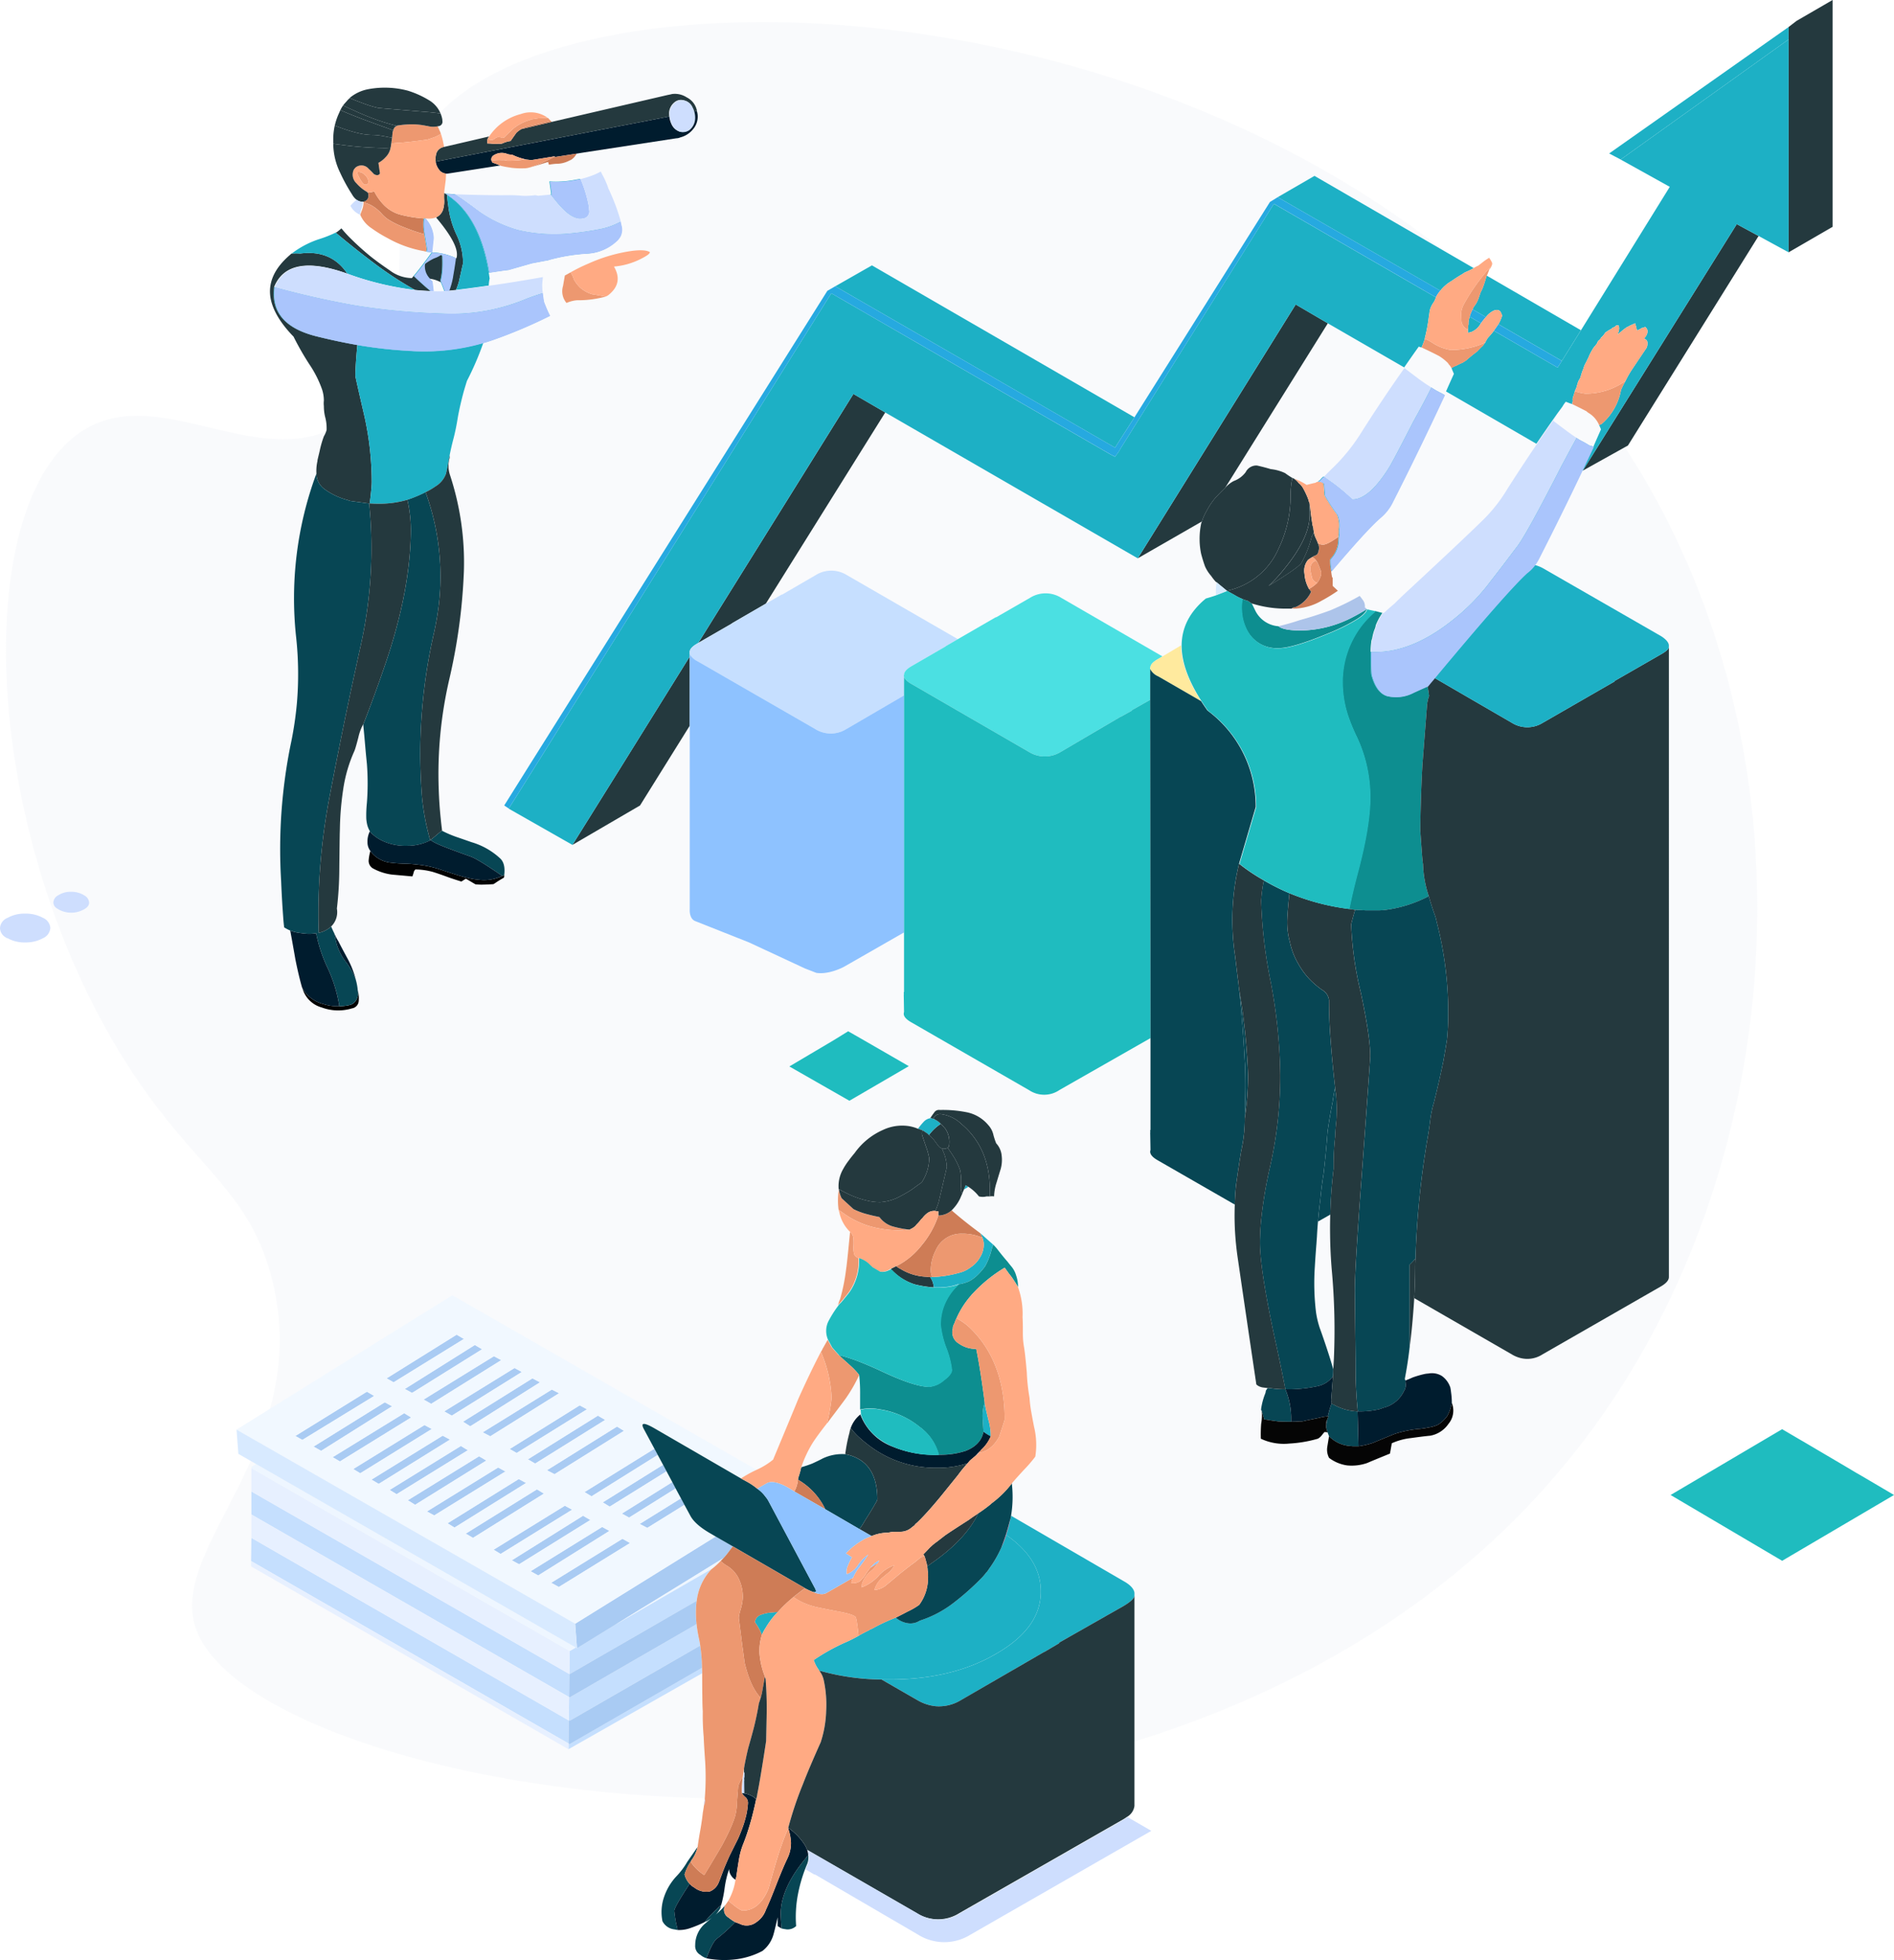
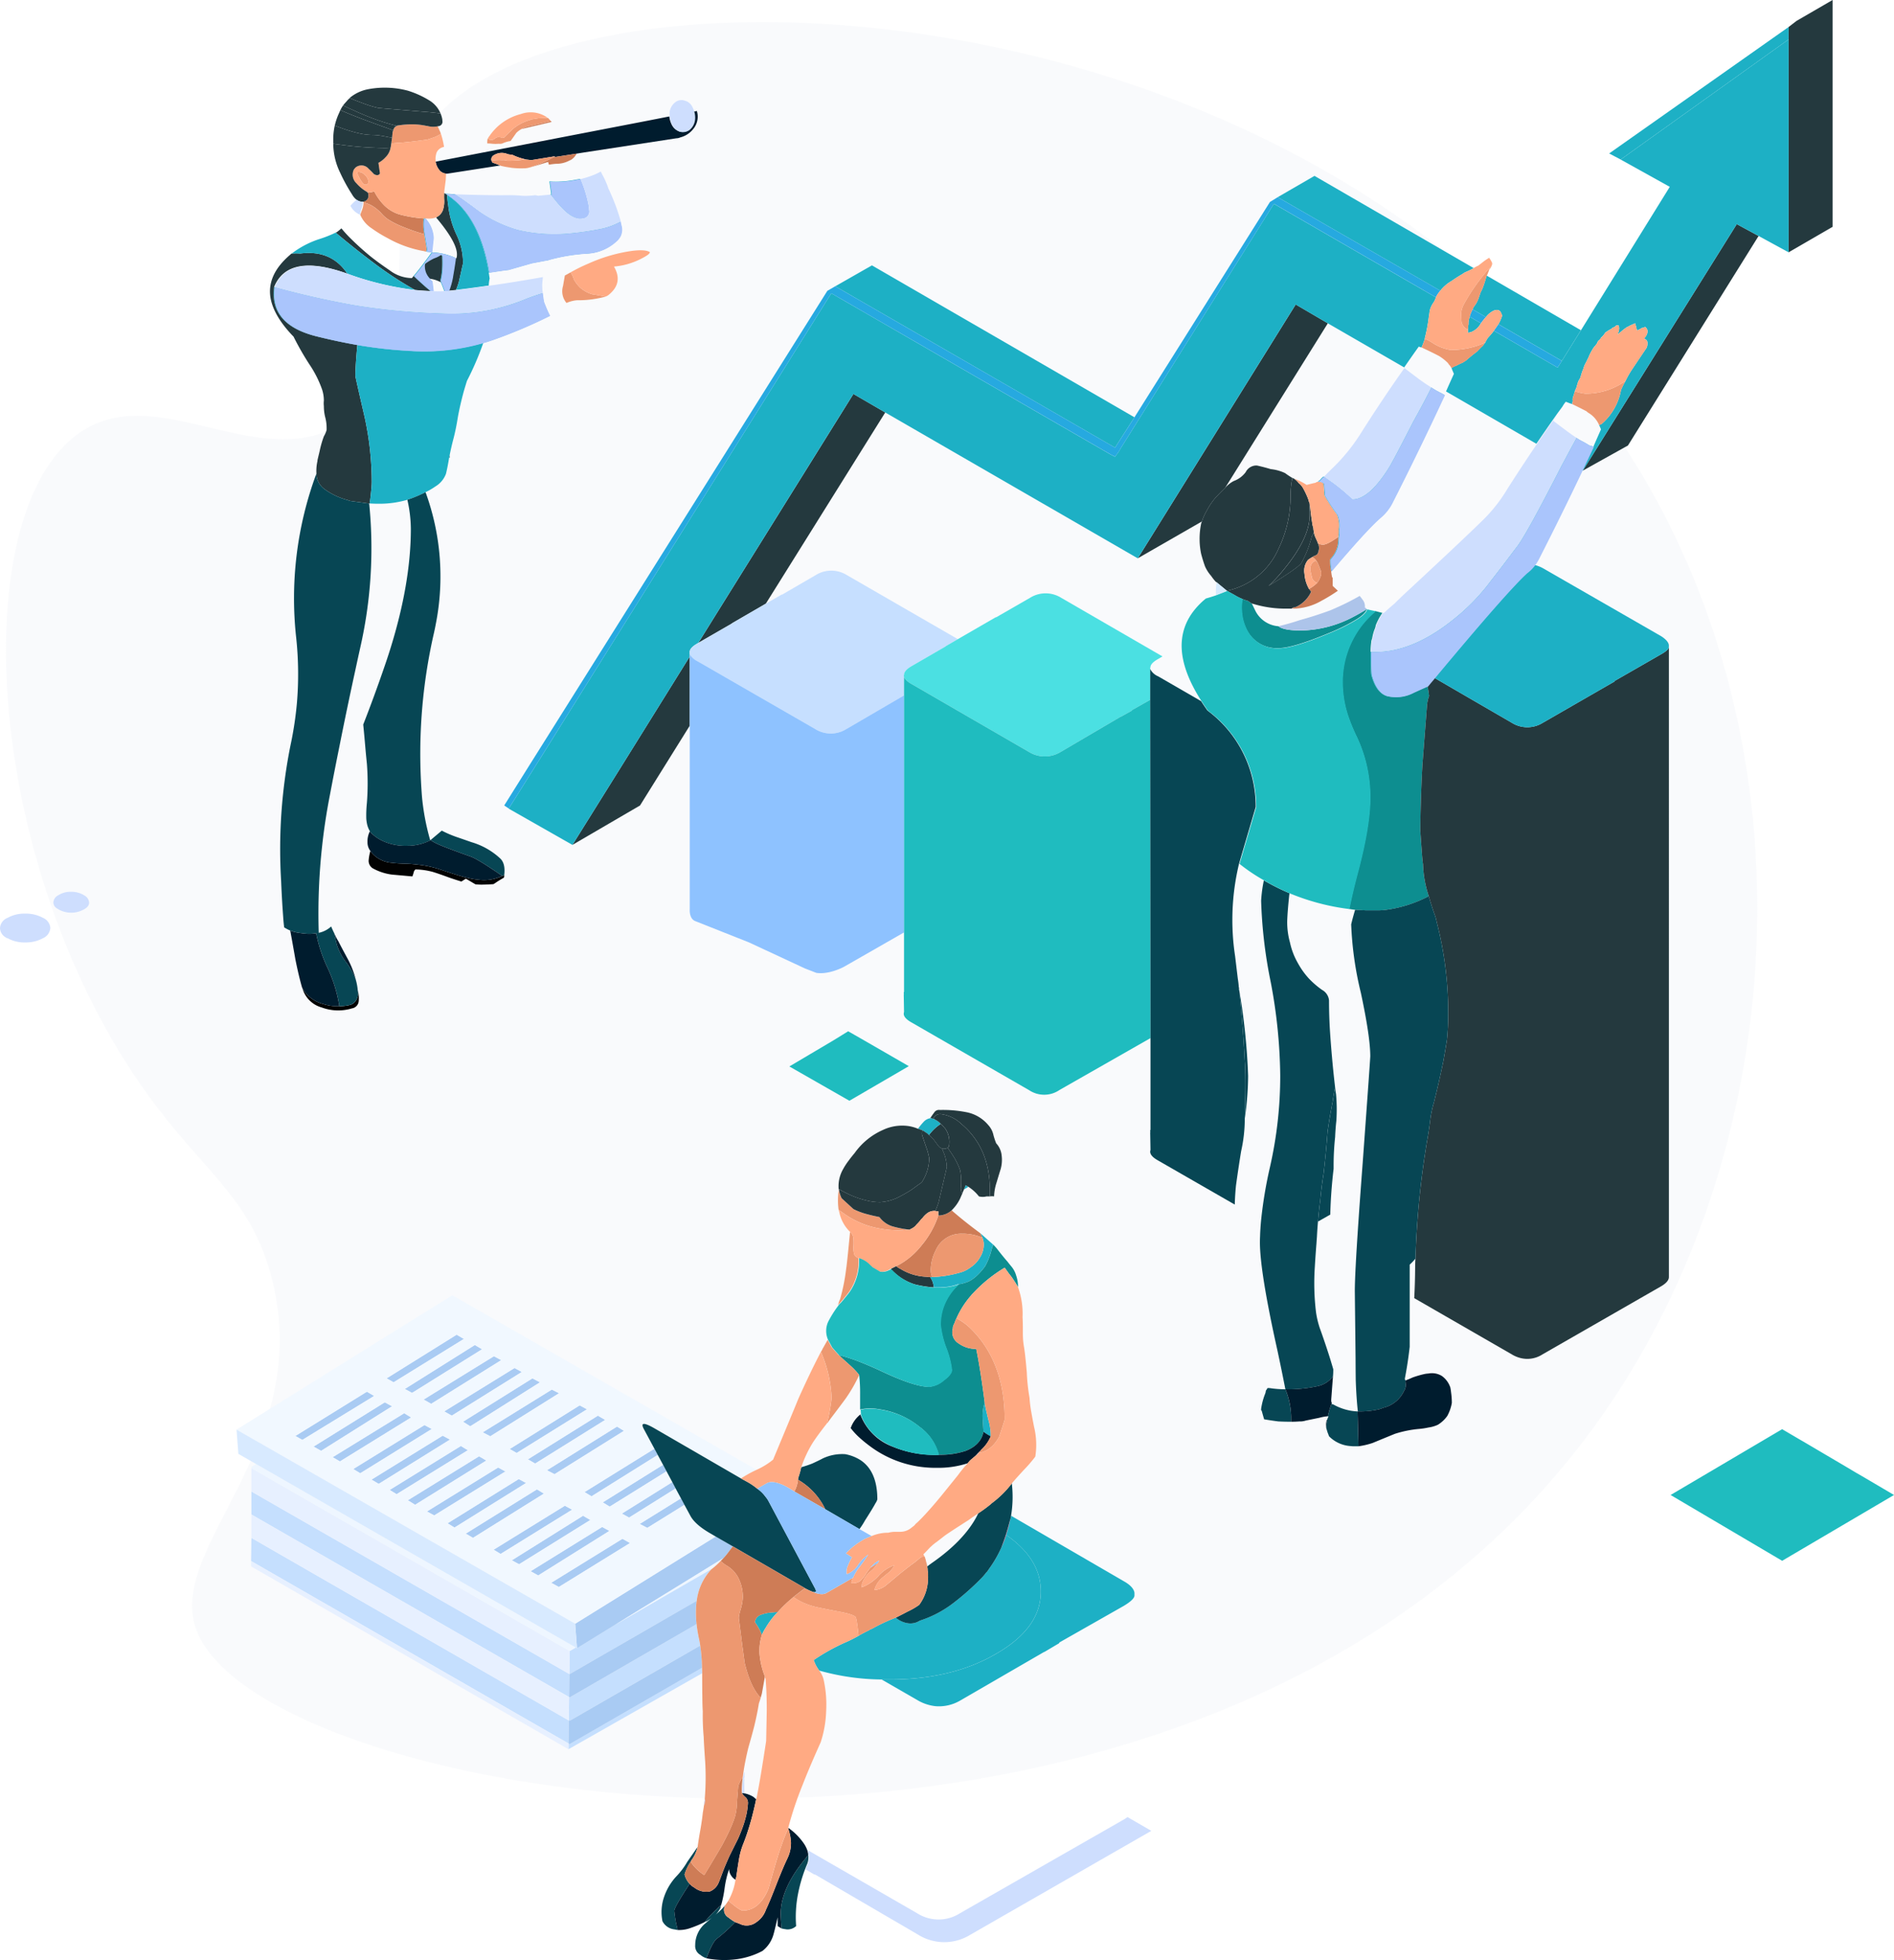
<svg xmlns="http://www.w3.org/2000/svg" xmlns:xlink="http://www.w3.org/1999/xlink" width="430.899" height="445.728" viewBox="0 0 430.899 445.728">
  <defs>
    <linearGradient id="linear-gradient" x1="-144.096" y1="-6.662" x2="-142.975" y2="-6.662" gradientUnits="objectBoundingBox">
      <stop offset="0" stop-color="#1db0c5" />
      <stop offset="0.802" stop-color="#074654" />
      <stop offset="1" stop-color="#24393e" />
    </linearGradient>
    <linearGradient id="linear-gradient-2" x1="-164.537" y1="-14.282" x2="-163.206" y2="-14.282" gradientUnits="objectBoundingBox">
      <stop offset="0.345" stop-color="#4397fb" />
      <stop offset="0.576" stop-color="#8ec2ff" />
    </linearGradient>
    <linearGradient id="linear-gradient-3" x1="-144.674" y1="-11.135" x2="-143.518" y2="-11.135" gradientUnits="objectBoundingBox">
      <stop offset="0.341" stop-color="#0d8e90" />
      <stop offset="0.573" stop-color="#1fbcbf" />
    </linearGradient>
    <linearGradient id="linear-gradient-4" x1="-90.819" y1="-19.908" x2="-89.809" y2="-19.908" xlink:href="#linear-gradient" />
  </defs>
  <g id="Group_223" data-name="Group 223" transform="translate(-121.663 -392.535)">
    <path id="Path_455" data-name="Path 455" d="M218.429,420.46c-13.381,19.506,2.309,51.131-17.546,65.8-19.328,14.28-43.072-9.127-61.287,3.166-27.022,18.236-22.087,101.678,17.419,153.523,11.881,15.592,21.808,21.658,26.206,39.291,9.441,37.862-23.741,60.387-17.426,79.112C180.012,803.52,398.669,838.9,486.4,712.182,527.379,653,533.51,567.536,496.9,502.628,430.745,385.34,248.455,376.69,218.429,420.46Z" transform="translate(0.375 1.381)" fill="#f4f7fa" opacity="0.5" />
    <path id="Path_456" data-name="Path 456" d="M467.05,482.933q-1.26,2.69-2.552,5.379-4.808,10.109-9.931,20.138a9.57,9.57,0,0,1-.862,1.379,8.153,8.153,0,0,1-1.757,1.792q-4.349,3.888-21.035,23.9-.778.923-1.588,1.9c-.137.046-1.219.527-3.24,1.447a8.583,8.583,0,0,1-5.726.828c-.141-.028-.279-.063-.414-.1q-2.367-.79-3.448-4.794-.137-1.239-.138-5.241a19.23,19.23,0,0,0,3.586-.172c.183-.015.368-.039.552-.068q7.024-1.1,14.414-7a47.016,47.016,0,0,0,8-8c.135-.17.272-.353.415-.553q2.081-2.636,6.068-7.931,2.069-2.483,10.276-18.551.366-.693.726-1.346,1.488-2.816,2.723-5.033v-.034c.128.091.255.182.381.274.2.12.392.234.585.345l1.034.552q.484.277,1.034.621h.138a2.107,2.107,0,0,0,.414.139.2.2,0,0,1,.138.068A.52.52,0,0,1,467.05,482.933Zm-259.313-57.45a1.333,1.333,0,0,1,.345.07q1.357.846,3.207,2.207.426.3.862.619a29.107,29.107,0,0,0,10.276,5.243,36.237,36.237,0,0,0,12.31.69q3.058-.3,6.448-.967a15.413,15.413,0,0,0,3.31-1.068q.325-.149.655-.312l.517-.276a7.071,7.071,0,0,0,.207,1.034,3.524,3.524,0,0,1-.207,2.277,4.327,4.327,0,0,1-.69.964A10.605,10.605,0,0,1,238.014,439a41.888,41.888,0,0,0-8.69,1.447.578.578,0,0,1-.481.07,1.123,1.123,0,0,1-.484.137l-2.9.553-5.31,1.516q-.31,0-4.412.621-2.117-12.809-9.45-17.654c-.159-.108-.319-.211-.483-.31l1.724.1h.207Zm20.207,22.484a14.062,14.062,0,0,0,.208,1.585c.015.132.039.27.068.414a1.006,1.006,0,0,1,.035.1q.484,1.258.9,2.174c.159.332.309.632.448.9a113.01,113.01,0,0,1-12.826,5.447q-1.128.4-2.277.726a48.338,48.338,0,0,1-16.483,1.826,103.855,103.855,0,0,1-12.173-1.345q-4.386-.763-9-1.9-11.1-2.619-9.931-11.309,8.76,2.413,17.931,4.068.734.122,1.483.243a150.707,150.707,0,0,0,18.793,1.69,43.622,43.622,0,0,0,10.931-.828,44.38,44.38,0,0,0,8.241-2.553q1.728-.664,3.519-1.207C227.854,447.992,227.9,447.98,227.945,447.968Zm-26.483-9.415a1.579,1.579,0,0,0,.139-.585q-.345-2.208-.553-3.381v-.068a11.18,11.18,0,0,1-.137-3.448h.137l.069-.034c.058,0,.116,0,.172,0a6.926,6.926,0,0,1,1.828,4.447l-.345,3.241C202.2,438.659,201.768,438.6,201.462,438.552ZM236.5,422.035a28.585,28.585,0,0,1,1.862,6.07c0,.046.046.481.139,1.309A1.621,1.621,0,0,1,236.979,431q-2.214.42-5.206-2.966c-.219-.239-.437-.492-.657-.757-.092-.116-.186-.23-.276-.345q-.621-.759-1.1-1.379h.207q-.207-1.45-.412-2.966c.277.029.564.052.862.068a23.2,23.2,0,0,0,5.275-.483ZM208.153,440.1q-.052.5-.381,2.586-.137.794-.309,1.829a16.915,16.915,0,0,1-.829,2.931l-1.035.068q-.352-1.018-.759-1.964l-.137-.415a12.931,12.931,0,0,0,.378-2.378,22.621,22.621,0,0,0,.034-2.794c.047-.414-.068-.643-.345-.69a5.8,5.8,0,0,1-1.517.76,11.148,11.148,0,0,0-2.069,1.24,1.08,1.08,0,0,0-.1.414,4.395,4.395,0,0,0,.24,1.517,4.243,4.243,0,0,0,.967,1.517,1.574,1.574,0,0,0,.55.552l.276,2.276c-.218,0-.437-.015-.654-.034q-1.525-1.219-3.829-3.414.637-.72,2.069-2.586.875-1.173,2.069-2.793a14.2,14.2,0,0,1,5.31,1.241A.19.19,0,0,0,208.153,440.1Zm199.242,71.173a11.429,11.429,0,0,1-.274-2.481.767.767,0,0,1,.068-.345,6.388,6.388,0,0,0,1.724-3.381V505q.07-.83.138-1.588a7.549,7.549,0,0,0,.069-1.654v-.07a6.341,6.341,0,0,0-.414-3.31,38.287,38.287,0,0,1-2.828-4.345q-.137-1.86-.207-2.69a1.5,1.5,0,0,0-1.379-.414l.07-.068.55-.415a2.726,2.726,0,0,1,.69-.69.293.293,0,0,1,.069-.068q.966.689,2.139,1.517a44.4,44.4,0,0,1,4.343,3.655q3.724,0,8.207-7.1.966-1.519,5.586-10.553,2.76-4.966,4.138-7.793.828.552,1.586.967a.2.2,0,0,1,.138.068l.552.277c.183.091.392.206.622.345l.068.068h.138q-5.793,12.484-12.069,24.828a11.025,11.025,0,0,1-2.619,3.174Q415.533,501.692,407.395,511.277ZM328.566,700.313q.07.691.828,3.862a13.1,13.1,0,0,1,.552,3.793,10.731,10.731,0,0,1-1.655-1.034q-.137-2.206-.207-3.309A9.708,9.708,0,0,1,328.566,700.313ZM317.119,635.9c-.094-.046-.185-.091-.277-.138h.138Zm10,75.863a4.929,4.929,0,0,1-.69.69,8.233,8.233,0,0,0,.619-.69Z" transform="translate(17.121 11.19)" fill="#1db0c5" fill-rule="evenodd" />
    <path id="Path_457" data-name="Path 457" d="M504.865,446.192l-29.724,47.654-10.276,5.724L499.9,443.5Zm6.828,3.723V398.673l1.793-1.379,8.207-4.759v51.588Zm-322.83,57.1h-.276l-4.069-.552a2.4,2.4,0,0,1-.619-.207,15.259,15.259,0,0,1-5.381-2.552,4.388,4.388,0,0,1-1.759-3.483,10.16,10.16,0,0,1,.243-2.862v-.207a1.125,1.125,0,0,0,.068-.274l.414-1.724a23.318,23.318,0,0,1,.966-3.381,6.016,6.016,0,0,0,.622-1.447,9.845,9.845,0,0,0-.345-3.036,10.438,10.438,0,0,1-.277-2.414,5.632,5.632,0,0,1,0-1.24,8.065,8.065,0,0,0-.412-2.553,24.845,24.845,0,0,0-2.9-5.723,63.611,63.611,0,0,1-3.586-6.277l-.207-.207q-4.138-4.345-4.966-8.276-1.1-5.448,4.414-10.138l.138-.137a.775.775,0,0,1,.207-.138,13.259,13.259,0,0,1,1.931,0q7.066-.908,10.724,4.585-13.428-4.829-16.655,3-1.173,8.688,9.931,11.309,4.614,1.134,9,1.9-.447,4.86-.447,7.069,0,.207,1.861,8.276a69.431,69.431,0,0,1,1.862,15.793q0,1.076-.345,3.966Q188.928,506.53,188.862,507.019Zm10.31-48.551A81.853,81.853,0,0,1,189.9,452.4q-4.688-3.519-8.757-6.967a.28.28,0,0,1,.206-.068q.552-.416,1.1-.9a27.07,27.07,0,0,0,1.862,2.069q1.587,1.585,3.172,2.966t2.622,2.137q.962.759,3.378,2.414a8.444,8.444,0,0,0,4.966,1.724c.047,0,.183-.16.414-.483q2.307,2.2,3.829,3.414Q200.958,458.652,199.173,458.468Zm9.345,0-.552.068c-.371.037-.738.072-1.1.1a16.915,16.915,0,0,0,.829-2.931q.172-1.035.309-1.829.329-2.088.381-2.586h.137c.138-.046.208-.345.208-.9q0-2.781-4.76-8.414a2.9,2.9,0,0,0,1.586-1.724,6.32,6.32,0,0,0,.276-2.276,13.868,13.868,0,0,1,0-1.552c.069.05.138.1.207.139.164.1.324.2.483.31v.481q.066.83.172,1.622a.748.748,0,0,0,.034.138,21.279,21.279,0,0,0,1.931,6.861,14.865,14.865,0,0,1,1.45,6.483l-.243,1.034q-.226,1.068-.724,3.243C208.936,457.393,208.73,457.969,208.518,458.468Zm-3.448-1.724a7.058,7.058,0,0,0-2.55-.829,4.243,4.243,0,0,1-.967-1.517,4.395,4.395,0,0,1-.24-1.517,1.08,1.08,0,0,1,.1-.414,11.148,11.148,0,0,1,2.069-1.24,5.8,5.8,0,0,0,1.517-.76c.277.047.392.276.345.69a22.621,22.621,0,0,1-.034,2.794,12.931,12.931,0,0,1-.378,2.378ZM378.21,511.122,363.623,519.5l35.931-57.725,7.31,4.277L383.485,503.5q-1.378,1.312-2.343,2.414a15.937,15.937,0,0,0-1.863,2.828A13.081,13.081,0,0,0,378.21,511.122Zm-72.036-24.793L279,529.813l-7.793,4.516h.069l-7.655,4.414.622-.966,3-4.828,31.69-50.828Zm-52.828,84.623-2.966,4.757L235,584.675l11.173-17.9,15.517-24.931v15.726Zm66.966,82.689h-.138a.976.976,0,0,1-.552.139h-.276a.4.4,0,0,1-.275-.069,1.693,1.693,0,0,1-.9-.69l-.966-1.31-1.035-1.034H316.1a10.335,10.335,0,0,1,2.69-2.553,5.89,5.89,0,0,1,.759.76v.069h.069v.068h.069a5.269,5.269,0,0,1,1.034,3.726A1.109,1.109,0,0,1,320.312,653.641Zm-3.1,31.655a24.212,24.212,0,0,1-4.343-.69,12.268,12.268,0,0,1-5.45-3.517l1.241-.621a4.917,4.917,0,0,0,.966.621,12.163,12.163,0,0,0,5.931,1.793,1.327,1.327,0,0,1,.415.069h.412A4.524,4.524,0,0,1,317.208,685.3Z" transform="translate(16.892 0)" fill="#24393e" fill-rule="evenodd" />
    <path id="Path_458" data-name="Path 458" d="M510.334,399.035v48.414l-6.828-3.723-4.966-2.691L463.506,497.1l-.138-.068q1.293-2.69,2.552-5.379.828-1.932,1.724-3.931a9.9,9.9,0,0,0-.414-.967,1.59,1.59,0,0,1,.484-.207,13.263,13.263,0,0,0,4.483-7.792,20.92,20.92,0,0,1,1.034-2.069,21.58,21.58,0,0,1,1.585-2.759q1.244-1.862,3.243-4.828.55-1.725-.622-2,1.45-1.723.277-2.688a.289.289,0,0,1-.208.068l-.276.139a.727.727,0,0,0-.621.274,3.973,3.973,0,0,0-.759.345l-.414-1.654c-.23.091-.436.183-.621.274q-.343.139-.621.276a3.087,3.087,0,0,1-.552.277,10.676,10.676,0,0,0-1.379,1.034l-.828.69q.623-1.519.138-2.139c-.183.047-.367.092-.552.138a.91.91,0,0,1-.414.345.887.887,0,0,0-.552.345,10.565,10.565,0,0,0-1.448.9,4.6,4.6,0,0,1-.759.967.66.66,0,0,0-.276.345,3.184,3.184,0,0,1-.55.55.933.933,0,0,0-.208.484c-.185.229-.321.412-.414.55a4.667,4.667,0,0,0-.757,1.034,11.159,11.159,0,0,0-.69,1.312,4,4,0,0,1-.345.757c-.139.323-.323.69-.553,1.1a5.372,5.372,0,0,0-.414,1.1,8.41,8.41,0,0,0-.412,1.1c-.094.323-.208.69-.345,1.1a3.407,3.407,0,0,0-.484.9c-.138.459-.254.85-.345,1.172q-.137.344-.345.757v.139a.859.859,0,0,0-.138.345,4.006,4.006,0,0,1-.207.69l-.138.412a2.09,2.09,0,0,0,0,.76,1.1,1.1,0,0,0-.068.69,5.052,5.052,0,0,0-.622-.208c-.321-.137-.621-.252-.9-.345a6.677,6.677,0,0,0-.759,1.1l-1.171,1.585q-2.4,3.4-4.76,6.864l-20.552-11.9q.865-1.97,1.793-4c-.183-.415-.368-.851-.552-1.312a4.172,4.172,0,0,1,1.1-.55,14.28,14.28,0,0,1,1.448-.69c.276-.185.53-.345.759-.484q1.241-1.1,2.552-2.069.621-.689,1.379-1.379A1.848,1.848,0,0,1,441.3,468a6.343,6.343,0,0,1,.621-1.1q.689-.757,1.241-1.447a1.3,1.3,0,0,0,.1-.172l14.517,8.378.967-1.517,4.343-6.966,20.207-32.62-11.173-6.207Zm-327.9,53.276q-3.658-5.493-10.724-4.585a13.26,13.26,0,0,0-1.931,0,21.167,21.167,0,0,1,6.138-3.243,27.826,27.826,0,0,0,3.863-1.517q4.066,3.449,8.757,6.967A81.851,81.851,0,0,0,197.814,456a68.09,68.09,0,0,1-15.275-3.655ZM214.608,455q-3.72.546-7.45,1c.212-.5.418-1.074.621-1.724q.5-2.177.724-3.243l.243-1.034a14.865,14.865,0,0,0-1.45-6.483,21.279,21.279,0,0,1-1.931-6.861.748.748,0,0,1-.034-.138q-.106-.792-.172-1.622v-.481q7.335,4.844,9.45,17.654.108.677.206,1.379a.623.623,0,0,0-.069.277A8.607,8.607,0,0,0,214.608,455Zm-8.9,38.588c-.023.116-.047.232-.068.345a.963.963,0,0,1-.036.138q-.323,2.057-.724,3.723a5.631,5.631,0,0,1-2.414,2.9A15.879,15.879,0,0,1,200.228,502a30.67,30.67,0,0,1-3.138,1.379c-.334.121-.666.237-1,.345a22.63,22.63,0,0,1-6.517.9q-1.1,0-2.069-.07.066-.488.138-.931.345-2.89.345-3.966a69.431,69.431,0,0,0-1.862-15.793q-1.862-8.069-1.861-8.276,0-2.21.447-7.069a103.855,103.855,0,0,0,12.172,1.345,48.338,48.338,0,0,0,16.483-1.826,66.69,66.69,0,0,1-3.724,8.655q-.343,1.1-.69,2.274-.9,3.312-1.379,6-.414,2.619-.966,4.757Q206.1,491.631,205.71,493.589ZM437.781,462.1l2.552,1.484-.138.206a4.2,4.2,0,0,1-1.655,1.586,2.514,2.514,0,0,1-1.171.345v-.69a2.046,2.046,0,0,1,.068-.483v-.345a1.154,1.154,0,0,1,.069-.345v-.207a4.431,4.431,0,0,1,.276-1.517Zm-177.45,77.276-15.517,24.931-11.173,17.9-14.55-8.276h.068l7.346-11.69,5.862-9.378,19.206-30.657L292.54,456.76l63.585,36.69.138.069.828.415,1.1-1.519h-.069l35.105-56,36.861,21.277a4.587,4.587,0,0,1-.517,1.137,5.353,5.353,0,0,0-.9,1.931q-.068.623-.207,1.45a35.875,35.875,0,0,1-.9,4.757v.138a16.454,16.454,0,0,1-.759,2,4.729,4.729,0,0,0-.621-.207q-1.684,2.359-3.309,4.723l-17.381-10.033-7.31-4.277-35.931,57.725-57.449-33.173-7.241-4.207-31.69,50.828-3,4.828-.622.966-.207.139q-1.587.894-1.724,1.793v1.171Zm57.1,106.277a10.334,10.334,0,0,0-2.69,2.553,2.361,2.361,0,0,0-.621-.553l-.138-.069a4.257,4.257,0,0,0-.757-.481.56.56,0,0,0-.415-.139,1.557,1.557,0,0,0-.552-.206,16.013,16.013,0,0,1,1.241-1.519,2.723,2.723,0,0,1,1.655-.9c.175.033.324.069.448.1l.1.034c.092.047.183.092.277.138A4.007,4.007,0,0,1,317.435,645.658Zm4.07,36.483v-.069a11.175,11.175,0,0,1-3.036.69,16.636,16.636,0,0,1-2.621.069,4.524,4.524,0,0,0-.828-2.345h.483a25.38,25.38,0,0,0,6.138-.964,7,7,0,0,0,2.69-1.31,6.406,6.406,0,0,0,2-2.138,5.531,5.531,0,0,0,.9-3.207,4.831,4.831,0,0,0-.345-1.415,9.555,9.555,0,0,0-.483-.965l1.448,1.277.655.586.862.757q-.139.484-.345,1.034a15.156,15.156,0,0,1-1.517,3.931q-2.274,3.035-4.345,3.655A8.042,8.042,0,0,1,321.506,682.141Zm-7.036,65.1a9.494,9.494,0,0,0-.345-2,6,6,0,0,1,.276,1.174A5.049,5.049,0,0,1,314.47,747.245Zm-37.724,14.621a12.53,12.53,0,0,0-1.586-2.9,2.017,2.017,0,0,1,1.519-1.724,7.987,7.987,0,0,1,2.481-.481,9.289,9.289,0,0,1,1.172-.07,18.389,18.389,0,0,0-2.69,3.519A9.644,9.644,0,0,0,276.745,761.866Zm13.036,8.1c-.023-.036-.047-.07-.07-.1a8.2,8.2,0,0,1-1.172-2.277,45.5,45.5,0,0,1,7.172-4,29.744,29.744,0,0,0,3.036-1.517q1.035-.619,2.481-1.31l.138-.137.414-.139a40.786,40.786,0,0,1,5.448-2.552,5.3,5.3,0,0,0,2.553,1.243,3.877,3.877,0,0,0,2.9-.553,25.072,25.072,0,0,0,7.724-4.069,58.611,58.611,0,0,0,6.622-5.931q.412-.482.9-1.1h.069a.2.2,0,0,1,.07-.139.8.8,0,0,0,.137-.206c0-.047.046-.092.138-.139a.194.194,0,0,1,.07-.138.837.837,0,0,1,.137-.207,26.255,26.255,0,0,0,2.69-4.688,24.351,24.351,0,0,0,1.1-2.863q7.862,5.437,7.862,12.795.07,8.344-10.138,14.207-10.138,5.93-24.552,5.862c-.51,0-1.015,0-1.517,0A53.9,53.9,0,0,1,289.781,769.969Zm33.966-110-1.034.621.24-.586a.2.2,0,0,1,.069-.136.61.61,0,0,1,.069-.276C323.32,659.709,323.538,659.834,323.747,659.968Zm-11.829,76.483c.142-.127.281-.252.414-.378l-.276.275C312.012,736.38,311.965,736.413,311.918,736.452Z" transform="translate(18.251 2.466)" fill="#1db0c5" fill-rule="evenodd" />
    <path id="Path_459" data-name="Path 459" d="M377.5,561.975q-.689-.068-1.379-.206.691-3.449,1.724-7.45,3.035-11.172,3.035-17.793a31.991,31.991,0,0,0-3.1-14,39.81,39.81,0,0,1-1.586-3.726A24.3,24.3,0,0,1,374.6,510.6a20.92,20.92,0,0,1,4.862-13.9,24.631,24.631,0,0,1,2.657-2.655l1.585.414a13.507,13.507,0,0,0-1.517,2.829,3.18,3.18,0,0,1-.24.862,2.37,2.37,0,0,1-.1.241,11.275,11.275,0,0,0-.483,1.93,2.287,2.287,0,0,0-.207.9,14.827,14.827,0,0,0-.138,1.932v.137q0,4,.138,5.241,1.08,4.006,3.448,4.794c.135.039.273.075.414.1a8.583,8.583,0,0,0,5.726-.828c2.021-.92,3.1-1.4,3.24-1.447q.207,1.035.345,2.206a8.394,8.394,0,0,0-.481,2.277l-1.034,13.379q-.416,7.378-.484,14.9,0,.344.414,5.862.07.9.207,1.861a25.255,25.255,0,0,0,1.31,7.241,29.5,29.5,0,0,1-9.621,3.1,15.482,15.482,0,0,1-2.035.139h-2.55Q378.67,562.044,377.5,561.975ZM360.05,497.492q1.171.966,5.172.966a26.262,26.262,0,0,0,11.861-3.1q1.334-.691,2.69-1.516a.5.5,0,0,1,.345-.208q-.228.946-2.172,2.207a43.359,43.359,0,0,1-6.516,3.243q-8.139,3.377-11.312,3.379a7.617,7.617,0,0,1-7.309-4.208,10.724,10.724,0,0,1-1.139-4.343,5.73,5.73,0,0,1-.035-.622,9.522,9.522,0,0,1,.207-2c.181.076.366.146.552.208l.415.137h.068a.542.542,0,0,0,.207.069q.414.277.9.621a2.772,2.772,0,0,0,.138.241c.179.381.364.761.552,1.138A6.414,6.414,0,0,0,360.05,497.492ZM300.807,647.769q-.55-.964-1.447-2.276c-.223-.292-.432-.556-.622-.792q-.627-.865-.966-1.346a32.964,32.964,0,0,0-7.172,5.793l-.276.277c0,.046-.046.091-.138.137a.262.262,0,0,1-.034.1c-.025.026-.059.059-.1.1a20.246,20.246,0,0,0-3.243,5.1,4.081,4.081,0,0,0-.414,1.035l-.137.205c-.094.23-.185.484-.277.759v.276a2.986,2.986,0,0,0,1.312,3.448,6.654,6.654,0,0,0,4,1.243q.966,4.688,1.931,12.206a9.708,9.708,0,0,0-.483,3.312q.07,1.1.207,3.309-.55,2.967-4,4.345a18.181,18.181,0,0,1-6.137.9h-.07a11.29,11.29,0,0,0-4.345-6.346,18.751,18.751,0,0,0-9.173-4,10.6,10.6,0,0,0-4.207.033l-.137.036v-3.381a37.964,37.964,0,0,0-.208-4.483,16.445,16.445,0,0,0-1.793-1.931l-2.069-1.862q-.414-.414-.828-.757a42,42,0,0,1,5.035,1.655q2.133.844,4.621,2,7.587,3.585,10.9,3.588a5.929,5.929,0,0,0,3.312-1.448q1.86-1.38,1.861-2.414a19.909,19.909,0,0,0-1.31-5.1,20.71,20.71,0,0,1-1.24-5.172,12.13,12.13,0,0,1,.585-3.793,12.755,12.755,0,0,1,3.553-5.381,8.038,8.038,0,0,0,1.654-.414q2.069-.619,4.345-3.655a15.157,15.157,0,0,0,1.517-3.931q.207-.55.345-1.034c.276.277.552.575.828.9q1.378,1.792,2.414,2.964.484.621.828,1.034a5.683,5.683,0,0,1,.69,1,5.948,5.948,0,0,1,.484,1.207A7.637,7.637,0,0,1,300.807,647.769Z" transform="translate(52.466 37.458)" fill="#0d8e90" fill-rule="evenodd" />
    <path id="Path_460" data-name="Path 460" d="M163.148,648.986l72.208,41.519.07-5.312-72.278-41.518v-5.24l72.345,41.516.069-5.241,1.379-.793.276.172,8.726-5.378,22.171-12.829c-.11.091-.225.183-.345.276a12.648,12.648,0,0,0-3.31,7.138l-28.9,16.655h-.069l-.068,5.242.137.07,28.862-16.655a31.637,31.637,0,0,0,.586,3.481q.141.652.243,1.379l-29.691,17.1-.207-.068-.069,5.24.276.138,30.1-17.344c.019.4.032.811.035,1.24l-30.414,17.277v-1.312L163.148,654.3l-.069-.069Z" transform="translate(15.71 93.276)" fill="#c5dffe" fill-rule="evenodd" />
    <path id="Path_461" data-name="Path 461" d="M230.38,625.9l-15.654,9.793-1.724-.9,15.723-9.724Zm6.345,3.657-16,9.93-1.586-.9,15.933-9.932Zm-10.69-6.138-15.862,10-1.654-1.034,15.792-9.864Zm26.035,15.1.76,1.412-15.07,9.414-1.586-.965Zm2.759,5.137L241.9,651.69l-1.586-.967,13.726-8.552Zm2.069,3.9-10.586,6.619-1.655-.9,11.483-7.171Zm2,3.724-8.448,5.241-1.724-.9,9.379-5.826Zm8.9,12.1-24.62,15.139-8.726,5.378-.412-5.586L266,658.482l3.9,2.241q-.346.484-.69.9A19.367,19.367,0,0,1,267.794,663.379Zm-22.655-28.93-15.793,9.861-1.724-.9,15.931-9.932Zm-21.862,6.483L239.209,631l1.654.966-15.931,9.93Zm-.414,5.378-16.276,10.14L205,655.483l16.207-10.069Zm10.484,6.07-16.277,10.068-1.586-.966,16.207-10Zm4.138,2.345-16.207,10.069-1.657-.9,16.207-10.137Zm9.033,5.241-16.207,10L228.586,669l16.207-10Zm-4.69-2.759-16.207,10.137-1.724-.965,16.276-10.069Zm-14.9-8.484-16.138,10.069-1.655-.964,16.207-10.07ZM261.69,673.1c-.028.15-.051.3-.068.448a22.035,22.035,0,0,0,.033,4.863L232.793,695.07l-.137-.07.068-5.241h.069Zm1.207,15.243-30.1,17.344-.276-.138.069-5.24.207.068,29.691-17.1A38.848,38.848,0,0,1,262.9,688.346Zm-70.518-59.483L176.241,639l-1.724-.966,16.207-10.069Zm-1.241-6.346,15.931-9.931,1.655.966-16,9.864Zm-2.828,4-16.344,10-1.588-.9,16.276-10.069Zm6.966-1.588,15.931-10,1.655.966-15.931,9.932Zm8.966,5.1,16-9.862,1.654.9L205.965,631Zm-4.688-2.69,16-9.861,1.655.9-15.93,9.931Zm10.068,11.519-16.207,10-1.586-.966,16.207-10Zm4.207,2.344-16.207,10.07-1.655-1.035,16.207-10Zm4.346,2.484-16.207,10-1.657-.9,16.207-10Zm-12.622-7.241-16.207,10.069-1.655-.967,16.207-10Zm-4.138-2.414L185.138,644.1l-1.586-.967,16.207-10Zm-22.551,6.412,16.275-10,1.586.966-16.207,10Z" transform="translate(18.479 83.47)" fill="#a9cbf3" fill-rule="evenodd" />
    <path id="Path_462" data-name="Path 462" d="M235.355,691.966l-72.208-41.519v-5.31l72.278,41.518Zm-72.208-57.381,72.414,41.587-.069,5.241L163.148,639.9Zm72.139,63.933L163.079,656.93v-1.24l.069.069,72.139,41.447Z" transform="translate(15.71 91.815)" fill="#e7f0ff" fill-rule="evenodd" />
    <path id="Path_463" data-name="Path 463" d="M235.543,676.428l-72.414-41.587.069-.275-.069.206V634.7a.286.286,0,0,1,.069-.207l1-.586,72.725,41.724Zm34.347-20.482A17.138,17.138,0,0,1,268.1,657.6l-22.171,12.829,24.619-15.139Z" transform="translate(15.729 91.559)" fill="#eef6ff" fill-rule="evenodd" />
    <path id="Path_464" data-name="Path 464" d="M257.716,644.637l-13.726,8.552,1.586.967,12.931-8.036,1.31,2.45-11.483,7.171,1.655.9,10.586-6.619,1.207,2.241-9.379,5.826,1.724.9,8.448-5.241,1.346,2.483q1.1,2.069,4.757,4.138l1,.585-31.964,19.828-77.037-44.138,24.242-15.1,5.655-3.517,2.312-1.447,9.378-5.829.9-.55,2.931-1.829,3.691-2.276,31.38,18L266.473,638.6l12.517,7.172c-.172.079-.345.16-.517.241a28.893,28.893,0,0,0-3.035,1.724l-19.655-11.379q-3.586-2.069-2.483.069l2.448,4.553-15.9,9.861,1.586.966,15.07-9.414Zm-28-18.757-1.724-.9L212.2,634.845l1.654,1.034Zm10.69,6.138-1.654-.9-15.933,9.932,1.586.9Zm-6.345-3.657-1.655-.826-15.723,9.724,1.724.9Zm-3.448,22.828-1.586-.965-16.207,10.07,1.655.964Zm14.9,8.484-1.655-.9-16.276,10.069,1.724.965Zm4.69,2.759-1.724-.967-16.207,10,1.724.967Zm-9.033-5.241-1.657-.966L223.3,666.361l1.657.9Zm-4.138-2.345-1.657-.9-16.207,10,1.586.966Zm-10.484-6.07-1.655-.9-16.207,10.069,1.586.966Zm.414-5.378,1.655.964,15.931-9.93-1.654-.966Zm21.862-6.483-1.586-.967L231.3,645.88l1.724.9Zm-56.828-7.931-1.655-.967-16.276,10.069,1.588.9Zm2.828-4,1.586.9,16-9.864-1.655-.966Zm1.241,6.346-1.655-.9L178.2,640.5l1.724.966Zm7.174-1.519,1.724.966,15.93-9.931-1.655-.9Zm4.688,2.69,1.724.967,15.931-9.932-1.654-.9Zm-8.966-5.1,1.655.9,15.931-9.932-1.655-.966Zm-16.413,15.517,1.654.966,16.207-10-1.586-.966Zm22.551-6.412-1.655-.9-16.207,10,1.586.967Zm4.138,2.414-1.655-.9-16.207,10,1.655.967Zm12.622,7.241-1.657-.9-16.207,10,1.657.9Zm-4.346-2.484-1.655-.964-16.207,10,1.655,1.034Zm-4.207-2.344-1.586-.966-16.207,10,1.586.966Z" transform="translate(14.8 81.004)" fill="#f1f8ff" fill-rule="evenodd" />
    <path id="Path_465" data-name="Path 465" d="M237.852,677.787l-72.725-41.724-4.035-2.31-.414-5.517,77.037,44.138.412,5.586Z" transform="translate(14.8 89.406)" fill="#d8eaff" fill-rule="evenodd" />
    <path id="Path_466" data-name="Path 466" d="M427.907,399.813,389.7,427.124l-2.62-1.379,40.827-28.759Z" transform="translate(100.678 1.688)" fill="#1db0c5" fill-rule="evenodd" />
    <path id="Path_467" data-name="Path 467" d="M327.5,476.433l-4.415,6.9-63.516-36.622-.139-.069,8.345-4.759ZM404.672,442.5a2.245,2.245,0,0,0-.207.139,16.99,16.99,0,0,1-1.586.757,2.759,2.759,0,0,0-.69.415q-1.31.757-2.483,1.586a9.052,9.052,0,0,0-2.621,2.241l-36.9-21.207-.069-.07,8.345-4.828Zm20.07,21.1-14.45-8.345a1.377,1.377,0,0,0,.1-.138,9.772,9.772,0,0,0,.69-1.586.341.341,0,0,0,0-.412,3.748,3.748,0,0,0-.345-.76,1.074,1.074,0,0,0-.759-.345,1.928,1.928,0,0,0-.966.277,4.849,4.849,0,0,0-1.552,1.345l-3.035-1.76c.091-.2.195-.407.312-.619a6.011,6.011,0,0,0,.964-1.657c.185-.5.367-1.034.552-1.586a9.813,9.813,0,0,0,.69-1.585q.346-.966.621-2c.033-.063.066-.132.1-.207l21.413,12.414Z" transform="translate(52.258 11)" fill="#1db0c5" fill-rule="evenodd" />
    <path id="Path_468" data-name="Path 468" d="M216.795,544.313l20.448-32.553,41.1-65.414,1.793-1.034.139.069L343.8,482l4.415-6.9,30.826-48.966,1.793-1.1.069.07,36.9,21.207c-.05.059-.1.117-.138.172a5.8,5.8,0,0,0-.826,1.24.782.782,0,0,1-.036.1l-36.861-21.277-35.105,56h.069l-1.1,1.519-.828-.415-.138-.069L279.245,446.9l-40.967,65.449L219.072,543l-5.862,9.378-7.346,11.69-1.034-.69,6.069-9.688Zm208.347-93.761,3.035,1.76-.034.034a13.538,13.538,0,0,0-1.1,1.379l-2.552-1.484a4.23,4.23,0,0,1,.277-.862C424.87,451.114,425,450.838,425.141,450.552ZM431,453.932l14.45,8.345-.967,1.517-14.517-8.378Q430.54,454.636,431,453.932Z" transform="translate(31.547 12.328)" fill="#26a9e0" fill-rule="evenodd" />
    <path id="Path_469" data-name="Path 469" d="M354.929,647.291q.182-3.447.207-6.932,0-1.1.069-2.069a198.922,198.922,0,0,1,2.622-26.621q.482-2.619.757-5.035a23.752,23.752,0,0,1,.828-3.862q1.171-4.688,2.138-9.379.414-2.274.828-4.9.275-2.83.277-5.656a81.956,81.956,0,0,0-2.622-21.1,11.6,11.6,0,0,0-.552-1.93q-.689-1.932-1.241-3.932a25.256,25.256,0,0,1-1.31-7.241q-.137-.966-.207-1.861-.412-5.518-.414-5.862.068-7.518.484-14.9l1.034-13.379a8.394,8.394,0,0,1,.481-2.277q-.137-1.171-.345-2.206.809-.974,1.588-1.9l17.654,10.24a6.636,6.636,0,0,0,6.9,0l16.414-9.447-.069-.07,10.69-6.137q1.711-.96,1.724-1.655V642.5q0,1.035-1.724,2.069L384.1,660.083a6.331,6.331,0,0,1-5.24.76,7.062,7.062,0,0,1-1.724-.76Z" transform="translate(88.483 40.455)" fill-rule="evenodd" fill="url(#linear-gradient)" />
    <path id="Path_470" data-name="Path 470" d="M446.184,504.307q-.014.7-1.724,1.655L433.77,512.1l.069.07-16.414,9.447a6.636,6.636,0,0,1-6.9,0l-17.654-10.24q16.684-20.011,21.035-23.9a8.153,8.153,0,0,0,1.757-1.792,8.008,8.008,0,0,1,2.036.826l26.757,15.381q1.587,1.034,1.724,2v.414Zm-179.1,234.83c.5,0,1.007,0,1.517,0q14.415.068,24.552-5.862,10.206-5.863,10.138-14.207,0-7.357-7.862-12.795c.044-.168.09-.341.138-.517a21.788,21.788,0,0,0,.76-2.966l.068-.069a.78.78,0,0,1,.069-.345c.029-.154.051-.316.069-.481l25.657,14.9q2.206,1.241,2.414,2.622v.619q-.021.91-2.414,2.345l-14.691,8.345v.139l-3.379,2h-.069l-19.173,11.1a9.572,9.572,0,0,1-5.517,1.24,10.244,10.244,0,0,1-4.138-1.379Z" transform="translate(55.16 35.334)" fill="#1db0c5" fill-rule="evenodd" />
    <path id="Path_471" data-name="Path 471" d="M284.189,510.713v4.277l-13.243,7.723a6.659,6.659,0,0,1-6.966-.069L237.153,507.2a4.278,4.278,0,0,1-1.552-1.31,1.414,1.414,0,0,1-.172-.345v-.55q.137-.9,1.724-1.793l.207-.139,7.655-4.414h-.069l7.793-4.516,3.655-2.1v.069l7.724-4.483a6.689,6.689,0,0,1,7.035,0L296.431,502.2l-2.794,1.621h.069l-7.862,4.553q-1.519.894-1.654,1.793v.137a.742.742,0,0,0-.07.345v.069Z" transform="translate(43.154 35.685)" fill="#c6dfff" fill-rule="evenodd" />
    <path id="Path_472" data-name="Path 472" d="M326.8,507.567v7l-4.207,2.381.069.069-2.483,1.379h-.068l-13.864,8.137a6.869,6.869,0,0,1-6.966-.069l-26.828-15.517c-.964-.55-1.517-1.1-1.654-1.655h-.07v-.069a.742.742,0,0,1,.07-.345v-.137q.137-.9,1.654-1.793l7.862-4.553h-.069l2.794-1.621,8.654-5v.069l7.793-4.483a6.689,6.689,0,0,1,7.035,0l23.071,13.346-1,.586q-1.587.9-1.724,1.724a2.037,2.037,0,0,0-.069.481Z" transform="translate(56.544 37.107)" fill="#4be0e2" fill-rule="evenodd" />
    <path id="Path_473" data-name="Path 473" d="M236.673,561.107l12.255,4.857,12.71,5.91,2.564,1c2.546.445,5.757-1,6.677-1.575l13.312-7.619v-53.9l-13.243,7.723a6.659,6.659,0,0,1-6.966-.069L237.156,501.99a4.278,4.278,0,0,1-1.552-1.31,1.414,1.414,0,0,1-.172-.345v58.042S235.238,560.538,236.673,561.107Z" transform="translate(43.152 40.891)" fill-rule="evenodd" fill="url(#linear-gradient-2)" />
    <path id="Path_474" data-name="Path 474" d="M326.8,509.361l.069,76.933-20.69,11.792a6.178,6.178,0,0,1-6.9.069l-26.828-15.448q-2.069-1.171-1.654-2.344l-.07-4.069.07.068a.718.718,0,0,1,0-.621V504.085c.137.552.69,1.1,1.654,1.655l26.828,15.517a6.869,6.869,0,0,0,6.966.069l13.864-8.137h.068l2.483-1.379-.069-.069Z" transform="translate(56.544 42.313)" fill-rule="evenodd" fill="url(#linear-gradient-3)" />
-     <path id="Path_475" data-name="Path 475" d="M318.414,498.936q-.008,5.642,4.553,12.69l-9.795-5.657a3.526,3.526,0,0,1-1.793-1.655v-.069a2.037,2.037,0,0,1,.069-.481q.137-.83,1.724-1.724l1-.586Z" transform="translate(71.964 40.36)" fill="#ffea9e" fill-rule="evenodd" />
    <path id="Path_476" data-name="Path 476" d="M331.587,547.113a54.582,54.582,0,0,0-.9,20.966l.621,5.172c.092.55.161,1.1.207,1.654a.933.933,0,0,0,.07.415v.275a1.32,1.32,0,0,0,.068.415q.828,8.067,1.241,16.137.07.759.07,1.31.137,4,0,7.795,0,1.585-.07,3.1v.69a33.537,33.537,0,0,1-.828,7.447q-.621,3.794-1.171,7.793-.219,2.181-.277,4.346L313.1,614.56q-2.069-1.171-1.655-2.344l-.069-4.069.069.068a.738.738,0,0,1,0-.621V586.768l-.069-76.933v-7a3.526,3.526,0,0,0,1.793,1.655l9.795,5.657q.666,1.055,1.447,2.138a27.112,27.112,0,0,1,10.967,21.93Zm20.757,79.792-2.793,1.588q.2-2.427.517-4.828.277-3.1.759-6.07.55-4.759.9-9.516.484-3.449,1.172-6.9.207-1.587.552-3.174c.046.461.115.965.208,1.519a38.293,38.293,0,0,1,.068,6.068q-.207,1.862-.276,3.655a61.154,61.154,0,0,0-.345,6.484v.757Q352.479,621.686,352.345,626.905Z" transform="translate(71.964 41.839)" fill="#074654" fill-rule="evenodd" />
    <path id="Path_477" data-name="Path 477" d="M184.175,565.111a4.356,4.356,0,0,0-.034-.621,7.332,7.332,0,0,1,.207,2.483,1.81,1.81,0,0,1-1.517,1.655,10.739,10.739,0,0,1-6.9-.206,6.26,6.26,0,0,1-4.379-4.346,7.529,7.529,0,0,0,4.586,3.517,10.712,10.712,0,0,0,3.793.553,10.147,10.147,0,0,0,2.345-.277A2.255,2.255,0,0,0,183.8,566.7,2.9,2.9,0,0,0,184.175,565.111Zm32.864-26.62.412-.139a1.9,1.9,0,0,1-.068.552q-1.134.644-1.794,1.1t-.69.381q-.817.064-2.207.1a12.265,12.265,0,0,1-1.793-.07l-2.172-1.276-1.034.657-.069-.036q-1.126-.337-2.654-.862-2.621-.964-3.793-1.31a15.885,15.885,0,0,0-3.932-.55,1.316,1.316,0,0,0-.414.759,8.054,8.054,0,0,1-.276.826l-4.621-.414a12.159,12.159,0,0,1-4.414-1.447,2,2,0,0,1-.9-1.932,11.4,11.4,0,0,1,.379-2,.2.2,0,0,0,.036.07,6.6,6.6,0,0,0,4.828,2.619q.962.139,2.964.208a27.144,27.144,0,0,1,2.828.206,23.4,23.4,0,0,1,4.966,1.034q3.31,1.1,4.966,1.586l.241.069q.633.176,1.207.312a18.265,18.265,0,0,0,3.448.517A9.443,9.443,0,0,0,217.039,538.492Z" transform="translate(18.925 53.219)" fill="#020202" fill-rule="evenodd" />
    <path id="Path_478" data-name="Path 478" d="M288.021,785.863a4.215,4.215,0,0,1-.207,2q-.271.637-.517,1.276a33.932,33.932,0,0,0-1.619,5.69,27.277,27.277,0,0,0-.415,7.241,2.8,2.8,0,0,1-2.138.76q-.552-.07-1.172-.208a3.22,3.22,0,0,1-.068-.621q-.141-2.483-.139-2.619,0-5.119,4.31-10.966.807-1.094,1.759-2.208A.874.874,0,0,1,288.021,785.863Zm-23.173,23.519a4.016,4.016,0,0,1-1.379-.76,2.3,2.3,0,0,1-1.172-2.207,6.485,6.485,0,0,1,2.483-5.1q.757-.689,1.379-1.171a14.239,14.239,0,0,1-1.241.826,3.749,3.749,0,0,0-.483.208,25.826,25.826,0,0,1,2.414-2.622q.757-.689,1.379-1.31a3.8,3.8,0,0,0-.207.76,7.328,7.328,0,0,1-1.172,1.585l.276-.276a14.474,14.474,0,0,0,2.069-2.069,2.023,2.023,0,0,0,.69,2.9,9.55,9.55,0,0,0,1.517,1.034,38.937,38.937,0,0,1-4.207,3.793Q266.227,805.726,264.848,809.382Zm-3.793-16.9a.061.061,0,0,0-.069.069q-3.449,5.241-3.448,6.068a26.294,26.294,0,0,0,.553,3.379,7.352,7.352,0,0,1,.206.966q-.414-.068-.759-.137a3.48,3.48,0,0,1-2.69-1.863,10.5,10.5,0,0,1,.345-5.448,12.862,12.862,0,0,1,2.828-4.757,17.312,17.312,0,0,0,2.484-3.312q1.585-2.274,2.343-3.379a8.547,8.547,0,0,1-1.448,3.1c-.046.092-.091.185-.138.276a9.756,9.756,0,0,0-1.379,2.9A4.688,4.688,0,0,0,261.055,792.485Zm-91-258.073c.1-.5.2-1.005.31-1.516a79.708,79.708,0,0,0,1.31-8.829,78.024,78.024,0,0,0-.138-14.828,81.56,81.56,0,0,1,4.586-37.483,4.388,4.388,0,0,0,1.759,3.483,15.259,15.259,0,0,0,5.381,2.552,2.4,2.4,0,0,0,.619.207l4.069.552h.172a101.7,101.7,0,0,1-2.035,32.828q-.561,2.522-1.1,5.034-1.651,7.548-3.174,15.1-.261,1.3-.517,2.586-1.086,5.35-2.1,10.723-1.123,5.712-1.759,11.483a140.816,140.816,0,0,0-.793,19.759c0,.05,0,.1,0,.138a5.851,5.851,0,0,0,2.829-1.448c.206.506.459,1.059.757,1.655q.275,1.519.552,2.552a12.914,12.914,0,0,0,2,3.793,15.948,15.948,0,0,1,2.345,4.277,12.621,12.621,0,0,1,.414,2.481c.015.114.026.229.034.345a2.9,2.9,0,0,1-.379,1.588,2.255,2.255,0,0,1-1.517,1.171,10.147,10.147,0,0,1-2.345.277c-.014-.09-.025-.181-.034-.277a32.338,32.338,0,0,0-2.655-8.483,33.654,33.654,0,0,1-2.586-7.828,10.318,10.318,0,0,1-3.345-.033,9.539,9.539,0,0,1-2.552-.588,9.043,9.043,0,0,1-1.379-.723c-.091-.737-.161-1.448-.207-2.138q-.108-1.477-.207-2.967-.166-2.708-.276-5.448-.041-.625-.069-1.24a119.626,119.626,0,0,1,.931-22.036Q169.406,537.763,170.054,534.413Zm26.759-56.689c.334-.108.666-.224,1-.345A30.67,30.67,0,0,0,200.951,476a55.774,55.774,0,0,1,2.345,29.9q-.2,1.082-.448,2.174a122.888,122.888,0,0,0-2.828,35.517q.066,1.128.172,2.241.219,2.046.586,4.069.461,2.528,1.172,5.033a1.022,1.022,0,0,1,.034.1c.011.048.021.094.034.138a11.434,11.434,0,0,1-5.172,1.241,12.545,12.545,0,0,1-4.207-.552,11.082,11.082,0,0,1-2.517-1.137,12.211,12.211,0,0,1-1.552-1.207,3.608,3.608,0,0,1-.276-.415,5.384,5.384,0,0,1-.69-1.826,8.365,8.365,0,0,1-.138-1.07,27.185,27.185,0,0,1,.138-3.516,57.908,57.908,0,0,0,0-8.966q-.207-2-.345-3.588-.275-3.24-.483-5.242v-.069q2.485-6.344,4.9-13.379.617-1.79,1.172-3.552,4.761-15.135,4.759-27.62A30.86,30.86,0,0,0,196.813,477.724Zm9.621-9.519-.1-.137a.963.963,0,0,0,.036-.138c.021-.113.044-.229.068-.345C206.441,467.787,206.441,467.994,206.434,468.205Zm-1.792,84.759a25.279,25.279,0,0,0,3.171,1.379q2.412.83,3.586,1.243a16.353,16.353,0,0,1,6.483,3.654q1.293,1.157.966,3.793v.069l-.412.139-.208-.1q-5.458-3.761-7.1-4.31-6.55-2.344-7.724-2.966a7.538,7.538,0,0,1-1.31-.759ZM386.091,589.38a144.068,144.068,0,0,1,2,19.379,69.817,69.817,0,0,1-.76,9.655v-.69q.07-1.519.07-3.1.137-3.794,0-7.795,0-.55-.07-1.31Q386.92,597.45,386.091,589.38Zm21.793,22q-.345,1.587-.552,3.174-.689,3.447-1.172,6.9-.345,4.759-.9,9.516-.484,2.967-.759,6.07-.319,2.4-.517,4.828-.153,1.75-.241,3.516c-.039.466-.072.938-.1,1.415q-.215,2.638-.378,5.414a55.132,55.132,0,0,0,.274,10.276,20.9,20.9,0,0,0,.828,3.517q.571,1.57,1.1,3.137.685,2.007,1.31,4,.352,1.161.69,2.31c0,.6-.022,1.127-.068,1.588a5.759,5.759,0,0,1-3.588,2.275,31.881,31.881,0,0,1-7.241.69q-.4-2.026-.828-4.138-.463-2.261-.966-4.621-4-17.932-4-24.69c0-.436.012-.886.034-1.345q.052-1.763.241-3.724a99.658,99.658,0,0,1,2-11.966,93.283,93.283,0,0,0,2.345-20.966,119.351,119.351,0,0,0-2.137-21.035,107.345,107.345,0,0,1-2.208-18.621,31.075,31.075,0,0,1,.621-4.619,51.04,51.04,0,0,0,5.931,2.964.224.224,0,0,0-.138.207q-.414,3.933-.483,6.07a17.013,17.013,0,0,0,.621,4.828,16.229,16.229,0,0,0,1.863,4.828,17.537,17.537,0,0,0,2.481,3.448,20.057,20.057,0,0,0,2.966,2.55,3.045,3.045,0,0,1,1.586,2.414q0,3.449.208,6.829Q407.125,604.826,407.884,611.379Zm18.276,38.9a12.366,12.366,0,0,1-1.31,1.379v18.69q-.257,2.272-.621,4.517-.221,1.368-.483,2.724a1.057,1.057,0,0,0,.138.415v.481a2.524,2.524,0,0,1-.345,1.932,6.956,6.956,0,0,1-4.69,3.793,8.615,8.615,0,0,1-.966.345,19.551,19.551,0,0,1-4.828.481q-.346-3.172-.481-7.172-.029-2.609-.036-4.9-.172-15.13-.172-15.309,0-3.869.862-16.379.157-2.307.345-4.9.265-3.66.586-7.9,1.726-23.655,1.724-24.206,0-4.415-2.138-14.415a77.59,77.59,0,0,1-2.206-15.585q.412-1.725.9-3.312,1.171.068,2.553.139h2.55a15.482,15.482,0,0,0,2.035-.139,29.5,29.5,0,0,0,9.621-3.1q.552,2,1.241,3.932a11.594,11.594,0,0,1,.552,1.93,81.955,81.955,0,0,1,2.622,21.1q0,2.828-.277,5.657-.414,2.619-.828,4.9-.964,4.69-2.138,9.379a23.755,23.755,0,0,0-.828,3.862q-.275,2.415-.757,5.034A198.924,198.924,0,0,0,426.16,650.276ZM392.5,679.726h.483a23.627,23.627,0,0,0,3.586.275,17.361,17.361,0,0,1,1.31,6.828v.553q-1.38,0-2.9-.069-1.657-.209-3.243-.484-.207-.689-.55-1.93l-.139-.345v-.07a15.091,15.091,0,0,1,.966-3.586.542.542,0,0,1,.069-.207,1.322,1.322,0,0,1,.069-.414A3.65,3.65,0,0,0,392.5,679.726Zm13.724,6.412a25.509,25.509,0,0,1,.9-3.034.4.4,0,0,0,.069.276.623.623,0,0,0,.276.069,12.161,12.161,0,0,0,5.517,1.586l.207,7.931h-1.241l-.757-.068a7.513,7.513,0,0,1-4.691-2.208c-.137-.368-.252-.666-.345-.9-.137-.461-.23-.759-.276-.9a9.014,9.014,0,0,1,.276-2.206l.069-.208.139-.276v-.069Zm-72.07,22.622c-.018.166-.04.327-.069.481a.78.78,0,0,0-.069.345l-.068.069q-.439,1.757-.967,3.448-.482,1.471-1.034,2.9a26.254,26.254,0,0,1-2.69,4.688.837.837,0,0,0-.137.207.194.194,0,0,0-.07.138c-.092.047-.138.092-.138.139a.8.8,0,0,1-.137.206.194.194,0,0,0-.07.139h-.069q-.482.619-.9,1.1a58.61,58.61,0,0,1-6.622,5.931,25.073,25.073,0,0,1-7.724,4.069,3.877,3.877,0,0,1-2.9.553,5.3,5.3,0,0,1-2.553-1.243q1.794-.9,2.69-1.379a16.521,16.521,0,0,0,2.622-1.516,10.29,10.29,0,0,0,2-5.588v-.69c.047-.091.047-.16,0-.206a4.271,4.271,0,0,0-.069-1.312,5.049,5.049,0,0,0-.069-.826v-.139q.621-.482,1.31-.965,6.689-4.7,9.655-9.9.333-.608.622-1.207a33.006,33.006,0,0,0,2.861-2.1,1.865,1.865,0,0,1,.172-.172,22.894,22.894,0,0,0,4.621-4.553v.207A26.316,26.316,0,0,1,334.159,708.76Zm-61.449-8.484,1.517.829a15.2,15.2,0,0,1,2.207,1.516,7.2,7.2,0,0,1,1.793,1.724,9.935,9.935,0,0,1,.621.828.2.2,0,0,0,.069.139L289.471,725.1q.757,1.312-.415.966a12.856,12.856,0,0,1-1.793-.826.766.766,0,0,0-.206-.139l-16.207-9.379-3.9-2.241-1-.585q-3.656-2.069-4.757-4.138l-1.346-2.483-.793-1.483-1.207-2.241-.759-1.448-1.31-2.45-.792-1.483-1.207-2.241-.76-1.412-2.448-4.553q-1.1-2.137,2.483-.069Zm19.242,7.036a.894.894,0,0,1-.207-.345,15.543,15.543,0,0,0-6.068-6.415,7,7,0,0,1,.275-1.034.6.6,0,0,0,.07-.276l.068-.137q.275-1.1.345-1.379a26.165,26.165,0,0,0,2.483-.829q1.655-.757,2.414-1.172a10.333,10.333,0,0,1,5.1-.966,9.784,9.784,0,0,1,3.517,1.379q3.792,2.539,3.793,8.9a2.93,2.93,0,0,1-.414.862q-.648,1.21-2.414,3.966a17.5,17.5,0,0,1-1.241,1.932Z" transform="translate(17.528 28.469)" fill="#074654" fill-rule="evenodd" />
    <path id="Path_479" data-name="Path 479" d="M260.426,814.012a3.742,3.742,0,0,0,1.034.826,4.432,4.432,0,0,0,3.517.9,3.616,3.616,0,0,0,1.931-1.795q.207-.412.966-2.483.621-1.655,1.657-3.93,1.239-2.485,1.861-3.726.381-.848.69-1.655a25.612,25.612,0,0,0,1.276-4.1,17.3,17.3,0,0,0,.312-2.31,1.794,1.794,0,0,0-.415-1.31c-.2-.181-.37-.341-.517-.484a3.177,3.177,0,0,1-.447-.619,4.3,4.3,0,0,1,.447.069,6.1,6.1,0,0,1,2.172.826,7.66,7.66,0,0,1,.621.553q-.461,2.214-1,4.241-.554,2.04-1.174,3.862-.42,1.206-.862,2.309a16.824,16.824,0,0,0-.9,3.448q-.209,1.173-.553,3.586a5.4,5.4,0,0,1-.207.829,2.537,2.537,0,0,1-.964-.9,2.581,2.581,0,0,1-.484-1.516,22.353,22.353,0,0,0-1.034,4.414,27.183,27.183,0,0,1-.759,3.723q-.621.623-1.379,1.31a25.829,25.829,0,0,0-2.414,2.622,25.754,25.754,0,0,1-3.517,1.447,7.571,7.571,0,0,1-2.621.345,7.341,7.341,0,0,0-.206-.965,26.3,26.3,0,0,1-.553-3.379q0-.826,3.448-6.068A.061.061,0,0,1,260.426,814.012Zm3.793,16.9q1.38-3.656,2.345-4.414a38.935,38.935,0,0,0,4.207-3.793c.506.182,1.034.39,1.586.621a3.612,3.612,0,0,0,3.241-.621,5.53,5.53,0,0,0,2.138-2.759q.966-2.069,2.484-6,1.525-3.875,2.414-5.69c.044-.113.09-.215.137-.31a7.91,7.91,0,0,0,.69-3.31c-.007-.159-.018-.32-.034-.483a11.983,11.983,0,0,0-.586-2.759v-.136a14.071,14.071,0,0,1,3.517,3.517,6.731,6.731,0,0,1,.793,1.516,5.142,5.142,0,0,1,.241,1.1.875.875,0,0,0-.207.345q-.952,1.115-1.759,2.208-4.31,5.849-4.31,10.966,0,.137.139,2.619a3.218,3.218,0,0,0,.068.621q-.482-.275-.9-.552v-2q-.757,3.379-1.034,4.207a7.2,7.2,0,0,1-2.414,3.448,17.463,17.463,0,0,1-5.723,1.861,21.345,21.345,0,0,1-5.932,0A6.785,6.785,0,0,1,264.219,830.909ZM202.634,422.353,250.5,413.11q2.948-.573,5.276-1.034a5.763,5.763,0,0,0,.517,1.793,3.093,3.093,0,0,0,1.863,1.655,2.513,2.513,0,0,0,2.206-.483,3.528,3.528,0,0,0,1.172-2.276,4.632,4.632,0,0,0-.172-1.792c.261-.048.5-.094.724-.138v.138a4.369,4.369,0,0,1-.9,4,5.412,5.412,0,0,1-2.9,1.862,2.312,2.312,0,0,1-.9.207l-20.931,3.206-1.724.276-5.31.829c.143-.081.291-.161.45-.243l-5.517.9c-.323-.047-.69-.092-1.1-.138a14.223,14.223,0,0,1-3.241-1.1,3.794,3.794,0,0,1-1.034-.137,3.337,3.337,0,0,0-3.035.207,1.1,1.1,0,0,0-.621,1.309,1.69,1.69,0,0,1,.207.415q.915.3,1.76.655l-11.76,1.826a1.743,1.743,0,0,1-.552.034,2.266,2.266,0,0,1-1.309-.586,3.938,3.938,0,0,1-1.034-2ZM201.46,576.629a7.542,7.542,0,0,0,1.31.759q1.173.623,7.724,2.965,1.645.548,7.1,4.31l.208.1a9.444,9.444,0,0,1-4.553.965,18.27,18.27,0,0,1-3.448-.517q-.573-.137-1.207-.312l-.241-.069q-1.655-.482-4.966-1.586a23.4,23.4,0,0,0-4.966-1.034,27.144,27.144,0,0,0-2.828-.206q-2-.07-2.964-.208a6.6,6.6,0,0,1-4.828-2.619.2.2,0,0,1-.036-.07,3.238,3.238,0,0,1-.654-2,5.068,5.068,0,0,1,.55-2.484,3.609,3.609,0,0,0,.276.415,12.222,12.222,0,0,0,1.552,1.207,11.085,11.085,0,0,0,2.517,1.137,12.543,12.543,0,0,0,4.207.552,11.434,11.434,0,0,0,5.172-1.241ZM180.7,614.424a10.713,10.713,0,0,1-3.793-.553,7.53,7.53,0,0,1-4.586-3.517q-.054-.109-.1-.207-.757-2.622-1.517-6.413-.753-4.326-1.172-6.519a9.542,9.542,0,0,0,2.552.588,10.318,10.318,0,0,0,3.345.033,33.656,33.656,0,0,0,2.586,7.828,32.338,32.338,0,0,1,2.655,8.483C180.677,614.243,180.688,614.334,180.7,614.424Zm-1.1-16.484a12.2,12.2,0,0,0,.9,1.724q.623,1.241,1.931,3.657a21.187,21.187,0,0,1,2.069,5.241,15.949,15.949,0,0,0-2.345-4.277,12.914,12.914,0,0,1-2-3.793Q179.875,599.457,179.6,597.94ZM433.807,704.63a9.525,9.525,0,0,1-1.034,2.966,7.382,7.382,0,0,1-2.138,2,7.469,7.469,0,0,1-2.137.621,16.882,16.882,0,0,1-2.346.345,25.331,25.331,0,0,0-5.31,1.1q-1.862.757-5.034,2.069a17.3,17.3,0,0,1-3.241.757l-.207-7.931h.069a19.554,19.554,0,0,0,4.828-.481,8.639,8.639,0,0,0,.966-.345,6.957,6.957,0,0,0,4.69-3.793,2.523,2.523,0,0,0,.345-1.932v-.481c.506-.185,1.057-.415,1.655-.69a22.818,22.818,0,0,1,2.759-.793,7.375,7.375,0,0,1,.829-.1,4.324,4.324,0,0,1,3.033.553,5.3,5.3,0,0,1,1.931,2.619c.075.374.132.752.172,1.138A16.349,16.349,0,0,1,433.807,704.63Zm-27.311,0a25.509,25.509,0,0,0-.9,3.034,10.717,10.717,0,0,0-1.93.345q-2,.414-3.036.621a4.8,4.8,0,0,1-1.1.208h-.415q-.9.068-1.862.069v-.553a17.361,17.361,0,0,0-1.31-6.828,31.881,31.881,0,0,0,7.241-.69,5.76,5.76,0,0,0,3.588-2.275q-.209,2.688-.415,5.448c.047.046.047.115,0,.206A2.188,2.188,0,0,0,406.5,704.63Zm-15.93,1.794a.222.222,0,0,1-.139-.208v-.136Zm-63.312,4.757a10.735,10.735,0,0,0,1.655,1.034,8.823,8.823,0,0,1-2.207,3.1,1.038,1.038,0,0,1-.207.276.06.06,0,0,0-.068.069,1.206,1.206,0,0,0-.345.345h-.07a8.238,8.238,0,0,1-.619.69l-.9.76a3.094,3.094,0,0,0-.552.55,2.261,2.261,0,0,0-.275.345,21.414,21.414,0,0,1-7.036,1.034,24.767,24.767,0,0,1-15.448-5.1q-1.026-.77-1.862-1.517a15.938,15.938,0,0,1-2.276-2.414,6.84,6.84,0,0,1,2.207-3.1c.022.063.045.134.069.208a12.5,12.5,0,0,0,7.241,7.1,24.934,24.934,0,0,0,10.483,1.863h.07a18.181,18.181,0,0,0,6.137-.9Q326.7,714.147,327.255,711.182Zm78.276-2.964a9.013,9.013,0,0,0-.276,2.205,4.97,4.97,0,0,1,.069-1.861l.138-.139Z" transform="translate(18.157 6.942)" fill="#001c2e" fill-rule="evenodd" />
-     <path id="Path_480" data-name="Path 480" d="M260.316,411.908c-.222.044-.464.09-.724.138a4.474,4.474,0,0,0-.379-.967,2.655,2.655,0,0,0-1.862-1.585,2.253,2.253,0,0,0-2.138.412,3.35,3.35,0,0,0-1.24,2.207,6.412,6.412,0,0,0,.033,1.034q-2.328.461-5.276,1.034l-47.861,9.243a4.421,4.421,0,0,1,.206-2.069,2.241,2.241,0,0,1,1.519-1.243l.172-.034,10.24-2.379a1.84,1.84,0,0,0-.24.448l-.036-.033a2.108,2.108,0,0,0-.137.723v.45a8.95,8.95,0,0,1,1.1.068,8.176,8.176,0,0,0,1.517,0,1.783,1.783,0,0,0,.829-.068,6.613,6.613,0,0,1,1.861-.553l1.31-1.861a5.584,5.584,0,0,1,1.172-.862l6.864-1.622,26.447-6.137c.277-.047.6-.116.967-.208a4.942,4.942,0,0,1,3.309.76A4.351,4.351,0,0,1,260.316,411.908ZM204.04,490.8a6.508,6.508,0,0,0,.069,3.863,63.487,63.487,0,0,1,3.172,21.862q-.168,4.334-.621,8.654a131.131,131.131,0,0,1-2.688,15.9,95.266,95.266,0,0,0-2.414,25.173q.11,3.257.447,6.517.13,1.353.31,2.725l-.068.068-2.553,2.138-.069.069c-.014-.044-.023-.09-.034-.138a1.022,1.022,0,0,0-.034-.1q-.712-2.506-1.172-5.033-.368-2.023-.586-4.069-.106-1.113-.172-2.241a122.888,122.888,0,0,1,2.828-35.517q.248-1.092.448-2.174a55.774,55.774,0,0,0-2.345-29.9,15.879,15.879,0,0,0,2.241-1.312,5.631,5.631,0,0,0,2.414-2.9q.4-1.666.724-3.723Zm-9.621,9.519a30.86,30.86,0,0,1,.793,6.552q0,12.482-4.759,27.62-.557,1.763-1.172,3.552-2.414,7.037-4.9,13.379v-.068a11.237,11.237,0,0,0-1.1,2.964q-.623,2.415-.9,3.1a32.553,32.553,0,0,0-2.55,8.691,67.285,67.285,0,0,0-.76,8.966c-.008.372-.019.788-.035,1.24q-.048,2.93-.1,7.931a78.423,78.423,0,0,1-.552,9.035,4.569,4.569,0,0,1-1.1,3.863c-.068.072-.137.139-.206.206a5.851,5.851,0,0,1-2.829,1.448c0-.043,0-.088,0-.138a140.816,140.816,0,0,1,.793-19.759q.637-5.77,1.759-11.483,1.018-5.373,2.1-10.723.257-1.291.517-2.586,1.523-7.558,3.174-15.1.538-2.514,1.1-5.034a101.7,101.7,0,0,0,2.035-32.828h.1q.966.07,2.069.07A22.63,22.63,0,0,0,194.419,500.323ZM423.766,672.875q-.068.966-.069,2.069-.025,3.484-.207,6.932-.105,1.711-.241,3.412-.292,3.855-.793,7.655v-18.69A12.363,12.363,0,0,0,423.766,672.875Zm-18.276-38.9q-.757-6.551-1.171-12.964-.209-3.381-.208-6.829a3.045,3.045,0,0,0-1.586-2.414,20.055,20.055,0,0,1-2.966-2.55,17.537,17.537,0,0,1-2.481-3.448,16.229,16.229,0,0,1-1.864-4.828,17.016,17.016,0,0,1-.621-4.828q.07-2.139.483-6.07a.224.224,0,0,1,.138-.207,52.172,52.172,0,0,0,13.448,3.519q.691.137,1.379.206-.482,1.587-.9,3.312a77.589,77.589,0,0,0,2.206,15.585q2.137,10,2.138,14.415,0,.551-1.724,24.206-.321,4.233-.586,7.9-.186,2.592-.345,4.9-.863,12.509-.862,16.379,0,.18.172,15.309.008,2.288.036,4.9.137,4,.481,7.172h-.069a12.161,12.161,0,0,1-5.517-1.586.622.622,0,0,1-.276-.069.4.4,0,0,1-.069-.276,2.188,2.188,0,0,1-.138-.414c.047-.091.047-.16,0-.206q.207-2.76.415-5.448c.046-.461.068-.989.068-1.588q.074-1.186.138-2.378a149.648,149.648,0,0,0-.483-20.242q-.329-3.925-.379-7.829-.035-2.365.034-4.724.134-5.218.759-10.414V651.7a61.146,61.146,0,0,1,.345-6.484q.068-1.792.276-3.655a38.3,38.3,0,0,0-.068-6.068C405.6,634.943,405.535,634.439,405.49,633.978Zm-22.862,30.484q-.037-1.939.035-3.862.06-2.164.277-4.346.55-4,1.171-7.793a33.537,33.537,0,0,0,.828-7.447,69.817,69.817,0,0,0,.76-9.655,144.068,144.068,0,0,0-2-19.379,1.32,1.32,0,0,1-.068-.415v-.275a.933.933,0,0,1-.07-.415c-.046-.55-.115-1.1-.207-1.654l-.621-5.172a54.583,54.583,0,0,1,.9-20.966,41.908,41.908,0,0,0,5.654,3.793,31.073,31.073,0,0,0-.621,4.619,107.348,107.348,0,0,0,2.208,18.621,119.352,119.352,0,0,1,2.137,21.035,93.283,93.283,0,0,1-2.345,20.966,99.664,99.664,0,0,0-2,11.966q-.19,1.961-.241,3.724c-.022.459-.034.909-.034,1.345q0,6.759,4,24.69.5,2.361.966,4.621.428,2.112.828,4.138a23.627,23.627,0,0,1-3.586-.275h-.483l-1.1-.139a2.945,2.945,0,0,1-1.207-.481c-.083-.069-.163-.138-.241-.208q-2.137-14.344-4.207-28.552A67.737,67.737,0,0,1,382.627,664.462Zm-69.9,78.552a6,6,0,0,0-.276-1.174,8.351,8.351,0,0,0-.345-1.171.853.853,0,0,0-.206-.345.524.524,0,0,0-.07-.208c.461-.459.942-.965,1.45-1.516l.757-.69a2.215,2.215,0,0,0,.345-.277c.183-.137.345-.252.483-.345l1.864-1.447q1.378-.966,5.378-3.517.447-.317.862-.621l1.346-.9q-.29.6-.622,1.207-2.965,5.191-9.655,9.9-.691.482-1.31.965Zm-12.69-7.036-2.759-1.585a17.5,17.5,0,0,0,1.241-1.932q1.765-2.756,2.414-3.966a2.931,2.931,0,0,0,.414-.862q0-6.358-3.793-8.9a9.784,9.784,0,0,0-3.517-1.379,36.318,36.318,0,0,1,.967-4.9,4.946,4.946,0,0,1,.275-1.035,15.938,15.938,0,0,0,2.276,2.414q.836.749,1.862,1.517a24.767,24.767,0,0,0,15.448,5.1,21.414,21.414,0,0,0,7.036-1.034,27.524,27.524,0,0,0-2.208,2.69l-3.793,4.691q-1.057,1.291-2.034,2.414-1.328,1.531-2.517,2.759l-.69.69c-.132.125-.272.251-.414.378-.065.055-.134.113-.207.172l-.276.345c-.229.185-.437.345-.619.484a3.952,3.952,0,0,1-2.553.964h-1.448a7.279,7.279,0,0,0-1.31.207A9.652,9.652,0,0,0,300.041,735.979Z" transform="translate(19.922 5.87)" fill="#24393e" fill-rule="evenodd" />
    <path id="Path_481" data-name="Path 481" d="M224.433,412.692l-6.864,1.622a5.407,5.407,0,0,1,2-.726l4.655-1.1ZM195.5,434.659l-.069.034H195.3a11.18,11.18,0,0,0,.137,3.448v.068q-1.035-.275-2.276-.69-1.417-.5-2.552-.964a19.774,19.774,0,0,1-3.1-1.517,7.349,7.349,0,0,1-1.655-1.379,10.1,10.1,0,0,0-1.585-1.45,7.779,7.779,0,0,0-2.622-1.241c-.014-.052-.023-.1-.034-.138q1.411-.364,1.069-1.931a1.179,1.179,0,0,0-.345-.345c.115.048.229.094.345.138a1.381,1.381,0,0,0,.621,0,3.674,3.674,0,0,0,.759-.206,12.469,12.469,0,0,0,2.345,3.241,8.328,8.328,0,0,0,3.655,2.069A28.042,28.042,0,0,0,195.5,434.659Zm24-11.622a36.707,36.707,0,0,0,5.345-2.309l5.31-.829-.517.724a3.692,3.692,0,0,1-.9.76h-.07l-.274.137a6.119,6.119,0,0,1-2.9.69q-.757.052-1.69.208c-.061-.206-.119-.412-.172-.622Q221.57,422.443,219.5,423.037ZM396.744,518.9a9.339,9.339,0,0,0,1.862-1.379,4.887,4.887,0,0,0,.759-1.45,1.217,1.217,0,0,0,.138-.55v-.553l-.757-1.93a6.371,6.371,0,0,0-.69-.965q-.346-.277-.553-.414a2.078,2.078,0,0,0,.276-.208,2.419,2.419,0,0,0,.9-.481,4.314,4.314,0,0,0,.276-.829.623.623,0,0,1,.069-.276v-.414a3,3,0,0,0-.275-.966,2.164,2.164,0,0,0,1.171.345q.966,0,3.517-1.793-.068.759-.138,1.588v.068a6.388,6.388,0,0,1-1.724,3.381.767.767,0,0,0-.068.345,11.428,11.428,0,0,0,.274,2.481,8.992,8.992,0,0,0,.207,1.312c0,.046.046.091.138.137v1.863l1.172,1.1q-1.579,1.092-3.276,2.033c-.146.08-.3.16-.448.241a13.14,13.14,0,0,1-6.688,1.795,2.881,2.881,0,0,1,.55-.276l.414-.139a7.047,7.047,0,0,0,3.31-3.276,1.556,1.556,0,0,1,.069-.172Q396.951,519.177,396.744,518.9ZM310.536,675.384h-.412a1.326,1.326,0,0,0-.415-.069,12.163,12.163,0,0,1-5.931-1.793,4.917,4.917,0,0,1-.966-.621,14.17,14.17,0,0,0,1.552-.862,17.285,17.285,0,0,0,4.31-3.966,19.027,19.027,0,0,0,1.241-1.655,20.225,20.225,0,0,0,2.483-5.033,4.582,4.582,0,0,0,3.035-1.174q2.826,2.483,6.483,5.172a9.529,9.529,0,0,1,.483.965h-.206a10.961,10.961,0,0,0-4.346-.826,6.293,6.293,0,0,0-6.069,3.861,9.938,9.938,0,0,0-1.1,4.483,3.55,3.55,0,0,0,.1.794c.047.186.1.382.172.585a.2.2,0,0,1,.069.138Zm-30.068,46.069a15.543,15.543,0,0,1,6.068,6.415.894.894,0,0,0,.207.345l-7.1-4.069A6.827,6.827,0,0,0,280.468,721.453Zm-14.828,15.173,16.207,9.379a.767.767,0,0,1,.206.139q-1.587,1.171-2.619,2l-.139.139a29.731,29.731,0,0,0-3.448,3.309,9.289,9.289,0,0,0-1.172.07,7.987,7.987,0,0,0-2.481.481,2.017,2.017,0,0,0-1.519,1.724,12.53,12.53,0,0,1,1.586,2.9,9.976,9.976,0,0,0-.31,1.174,12.108,12.108,0,0,0-.241,2.9,18.029,18.029,0,0,0,1.241,5.381l-.69,3.861c-.091.323-.183.644-.276.967q-2.346-2.414-3.655-8c-.047-.359-.094-.7-.138-1.035q-.124-.95-.241-1.794-.089-.65-.172-1.24-.434-3.436-.621-4.932c-.091-.713-.137-1.094-.137-1.138a5.69,5.69,0,0,1,.206-1.24c.074-.284.165-.605.276-.966a11.414,11.414,0,0,0,.414-2.277,9.556,9.556,0,0,0-1.172-4.931,6.912,6.912,0,0,0-2.414-2.447,7.533,7.533,0,0,1-1.035-.725c-.139-.117-.279-.244-.412-.378l.654-.657a19.355,19.355,0,0,0,1.415-1.757Q265.294,737.11,265.641,736.626Zm2.275,52.483a19.5,19.5,0,0,0-.206,3.588,3.177,3.177,0,0,0,.447.619c.148.143.32.3.517.484a1.8,1.8,0,0,1,.415,1.31,17.3,17.3,0,0,1-.312,2.31,25.612,25.612,0,0,1-1.276,4.1q-.308.807-.69,1.655-.621,1.241-1.861,3.726-1.035,2.274-1.657,3.93-.759,2.069-.966,2.483a3.616,3.616,0,0,1-1.931,1.795,4.432,4.432,0,0,1-3.517-.9,3.742,3.742,0,0,1-1.034-.826,4.687,4.687,0,0,1-1.172-2.139,9.757,9.757,0,0,1,1.379-2.9,10.549,10.549,0,0,0,3.1,3.036q2.758-4.554,4.07-6.829,1.3-2.429,2.1-4.275.55-1.322.862-2.345a13.9,13.9,0,0,0,.414-3.312q.277-3.308.276-3.448A7.164,7.164,0,0,1,267.915,789.109Z" transform="translate(22.737 7.568)" fill="#ce7c56" fill-rule="evenodd" />
    <path id="Path_482" data-name="Path 482" d="M259.5,795.678c.065-.479.123-.974.172-1.483a59.525,59.525,0,0,0,.1-8.345q-.275-3.792-.345-5.723a54.082,54.082,0,0,1-.207-5.793q-.079-.974-.1-3.448-.033-1.9-.034-4.691v-.517c0-.429-.015-.843-.035-1.24a38.842,38.842,0,0,0-.412-5.07q-.1-.728-.243-1.379a31.636,31.636,0,0,1-.586-3.482,22.034,22.034,0,0,1-.033-4.863c.017-.148.04-.3.068-.448a12.648,12.648,0,0,1,3.31-7.138c.12-.092.234-.185.345-.276a17.138,17.138,0,0,0,1.794-1.654c.134.134.273.261.412.378a7.528,7.528,0,0,0,1.035.726,6.912,6.912,0,0,1,2.414,2.447,9.556,9.556,0,0,1,1.172,4.931,11.415,11.415,0,0,1-.414,2.277c-.11.36-.2.681-.276.966a5.691,5.691,0,0,0-.206,1.24c0,.044.046.425.137,1.138q.186,1.494.621,4.932.083.59.172,1.24.118.846.241,1.794c.044.331.091.676.138,1.034q1.312,5.584,3.655,8c.092-.323.185-.644.276-.967-.183.737-.412,1.494-.69,2.277q-.345,2.206-1.034,5.1-.414,1.657-1.379,5.034-.608,2.53-.966,4.655-.074.466-.137.9-.077.55-.139,1.068a7.163,7.163,0,0,0-1.034,2.069q0,.139-.276,3.448a13.9,13.9,0,0,1-.414,3.312q-.312,1.024-.862,2.345-.807,1.844-2.1,4.275-1.312,2.276-4.07,6.829a10.551,10.551,0,0,1-3.1-3.036c.047-.091.092-.183.138-.276a8.547,8.547,0,0,0,1.448-3.1q.139-1.239.621-3.93.414-2.414.552-3.862Q259.38,796.562,259.5,795.678Zm-70.69-380.865a1.312,1.312,0,0,1,.826-1.034.2.2,0,0,1,.138-.069,20.164,20.164,0,0,1,3.31-.276,15.275,15.275,0,0,1,3.241.345,1.294,1.294,0,0,1,.415.07,5.012,5.012,0,0,0,2.171.033l.517,1.139c.079.182.148.367.207.552a6.53,6.53,0,0,1-1.793.9c-.412.139-.828.277-1.241.414q-1.531.228-2.828.381-2.307.29-3.93.379c-.652.046-1.146.091-1.484.138q.081-.664.172-1.312c.047-.459.092-.9.138-1.31v-.069C188.712,415,188.758,414.905,188.806,414.813Zm35.827-2.138-4.655,1.1a5.407,5.407,0,0,0-2,.726,5.584,5.584,0,0,0-1.172.862l-1.31,1.861a6.613,6.613,0,0,0-1.861.553,1.783,1.783,0,0,1-.829.068,8.176,8.176,0,0,1-1.517,0,8.95,8.95,0,0,0-1.1-.068v-.45a2.108,2.108,0,0,1,.137-.723l.036.033a2.039,2.039,0,0,0,.517.379l.55-.068a1.338,1.338,0,0,0,.552-.345,2.684,2.684,0,0,1,.622-.277,3.454,3.454,0,0,1,.69.07c.137.046.206.091.206.137l.484-.069q.794-.8,1.412-1.379c.266-.261.509-.491.724-.69a10.88,10.88,0,0,1,3.931-2v-.069l1.724-.276q1.229-.066,2.172-.069h.036a.46.46,0,0,1,.206.207l.069.07c.022.023.046.045.07.068.091.092.206.207.345.345Zm4.519,34.416a7.052,7.052,0,0,1,.757,1.654,8.187,8.187,0,0,0,1.379,1.794,7.222,7.222,0,0,0,2.691,1.516q1.723.277,3.1.553a22.97,22.97,0,0,1-6.415.826,7.219,7.219,0,0,0-2.448.621,4.11,4.11,0,0,1-.792-3.861l.412-2.379C228.446,447.487,228.882,447.246,229.151,447.09Zm204.552,10.1v.034a4.431,4.431,0,0,0-.276,1.517v.207a1.154,1.154,0,0,0-.069.345v.345a2.046,2.046,0,0,0-.068.483,2.5,2.5,0,0,1-1.45-1.724,19.962,19.962,0,0,1-.069-2.137v-.172a5.59,5.59,0,0,1,.586-1.724,44.217,44.217,0,0,1,4.655-6.864c.155-.2.316-.408.483-.621a9.609,9.609,0,0,0,1.172-1.241,1.76,1.76,0,0,1-.206.415l-.139.207a.2.2,0,0,0-.138.068,14.894,14.894,0,0,1-.585,1.517c-.039.075-.072.143-.1.207q-.275,1.034-.621,2a9.813,9.813,0,0,1-.69,1.585c-.185.552-.367,1.081-.552,1.586a6.011,6.011,0,0,1-.964,1.657c-.117.212-.221.419-.312.619-.145.286-.272.561-.378.828A4.23,4.23,0,0,0,433.7,457.192Zm35.45,14.588a20.92,20.92,0,0,0-1.034,2.069,13.263,13.263,0,0,1-4.483,7.792,1.59,1.59,0,0,0-.484.207,5.926,5.926,0,0,0-2.483-2.826,4.3,4.3,0,0,1-.414-.345q-1.585-.828-3.171-1.586a1.1,1.1,0,0,1,.068-.69,2.09,2.09,0,0,1,0-.76l.138-.412a4.006,4.006,0,0,0,.207-.69.859.859,0,0,1,.138-.345,1.306,1.306,0,0,1,.414.068,10.216,10.216,0,0,0,1.931.415A15.449,15.449,0,0,0,469.153,471.78Zm-46.416-7.586a16.454,16.454,0,0,0,.759-2,11.553,11.553,0,0,1,1.793.967,10.629,10.629,0,0,0,4.069,1.585,19.122,19.122,0,0,0,7.862-1.655,1.848,1.848,0,0,0-.414.621q-.759.691-1.379,1.379-1.31.966-2.552,2.069c-.229.139-.483.3-.759.484a14.28,14.28,0,0,0-1.448.69,4.172,4.172,0,0,0-1.1.55l-.345-.55a3.25,3.25,0,0,1-.483-.622,11.3,11.3,0,0,0-2-1.586q-1.864-.964-3.657-1.792A.661.661,0,0,0,422.738,464.194ZM195.839,438.4q.207,1.173.553,3.381a1.579,1.579,0,0,1-.139.585c-.108-.01-.2-.021-.276-.035a.526.526,0,0,0-.207-.068,25.9,25.9,0,0,1-8.276-2.967,29.012,29.012,0,0,1-3.586-2.206,6.887,6.887,0,0,1-2.621-3.1q.242-.656.414-1.1a5.184,5.184,0,0,0,.345-1.724,7.779,7.779,0,0,1,2.622,1.241,10.1,10.1,0,0,1,1.585,1.45,7.349,7.349,0,0,0,1.655,1.379,19.774,19.774,0,0,0,3.1,1.517q1.134.468,2.552.964Q194.8,438.125,195.839,438.4ZM183.08,426.813a.675.675,0,0,1-.621.345q-.482,0-1.24-1.31a11.923,11.923,0,0,1-.69-1.516,1.746,1.746,0,0,1,1.792.619,2.083,2.083,0,0,1,.828,1.45A1.312,1.312,0,0,1,183.08,426.813Zm42.173-5.9a36.707,36.707,0,0,1-5.345,2.309c-.092.021-.185.044-.276.07a3.78,3.78,0,0,1-1.034.137,18.737,18.737,0,0,1-2.793-.1c-.207-.028-.414-.062-.619-.1a17.376,17.376,0,0,1-1.829-.345l-.24-.1q-.846-.352-1.76-.655a1.69,1.69,0,0,0-.207-.415.756.756,0,0,0,.345-.069,9.916,9.916,0,0,1,2.069-.068,2.846,2.846,0,0,1,1.172.137,26.044,26.044,0,0,0,3.517-.207l.828-.068c.415.045.782.091,1.1.138l5.517-.9C225.544,420.756,225.4,420.836,225.253,420.917Zm64.725,261.07a10.565,10.565,0,0,1,.345-1.1l.138-.277a43.62,43.62,0,0,0,1.379-6.9q.124-.741.415-3.585.188-1.85.447-4.553c.015-.088.025-.182.034-.275a1.023,1.023,0,0,1,.172.172,2.089,2.089,0,0,1,.586,1.412,11.166,11.166,0,0,1,0,1.793,6.3,6.3,0,0,0,.139,1.586,1.312,1.312,0,0,0,1.035.967,1.842,1.842,0,0,1,0,.276,12.378,12.378,0,0,1-2.069,7.31c-.139.182-.277.367-.415.55l-1.172,1.45-.414.481c-.046.047-.116.115-.207.208l-.276.275C290.116,681.827,290.07,681.9,289.978,681.987ZM399.013,517.711a1.749,1.749,0,0,1-1.24-1.379q-.346-1.519-.345-1.588,0-1.723,1.24-2.069a1.908,1.908,0,0,1,.484.553l.757,1.93v.553a1.217,1.217,0,0,1-.138.55A4.888,4.888,0,0,1,399.013,517.711ZM294.805,697.85a33.71,33.71,0,0,1-3.1,5.381q-.9,1.239-3.724,4.964l-.345.483-.138.139a43.721,43.721,0,0,0,1.035-5.726,29.41,29.41,0,0,0-1.792-8.9q-.345-.9-.622-1.654a2.7,2.7,0,0,0,.345-.621l1.172-2.069.9,1.655q.689.825,1.586,1.793.414.344.828.757l2.069,1.862A16.445,16.445,0,0,1,294.805,697.85Zm29.931,13.931a13.1,13.1,0,0,0-.552-3.793q-.757-3.172-.828-3.862-.964-7.517-1.931-12.206a6.654,6.654,0,0,1-4-1.243,2.986,2.986,0,0,1-1.312-3.448v-.276c.092-.275.183-.528.277-.759l.137-.205a4.081,4.081,0,0,1,.414-1.035,13.322,13.322,0,0,1,3.379,2.483q7.587,7.585,7.586,20.551,0,.07-1.241,3.863-1.792,3.308-4.757,3.723a1.207,1.207,0,0,1,.345-.345.06.06,0,0,1,.068-.069,1.038,1.038,0,0,0,.207-.276A8.823,8.823,0,0,0,324.737,711.781Zm-14.69,28.552a9.5,9.5,0,0,1,.345,2,4.271,4.271,0,0,1,.069,1.312c.047.046.047.115,0,.206v.69a10.29,10.29,0,0,1-2,5.588,16.521,16.521,0,0,1-2.622,1.516q-.9.484-2.69,1.379a40.792,40.792,0,0,0-5.448,2.552l-.414.139-.138.137q-1.448.691-2.481,1.31-.416-4-.69-4.275-.416-.552-3.1-1.1-4.968-.964-5.517-1.1a16.921,16.921,0,0,1-1.794-.481q-.757-.277-1.448-.553a14.683,14.683,0,0,1-2.275-1.31q1.035-.826,2.619-2a12.856,12.856,0,0,0,1.793.826q2.069.9,3.174.208l6-3.448a3.3,3.3,0,0,0-.414,1.24,2.855,2.855,0,0,0,1.931-.414,6.748,6.748,0,0,0,1.379-1.655c.461-.69.806-1.171,1.034-1.448l1.655-1.034a2.1,2.1,0,0,1-.483.69l-.276.345a8.305,8.305,0,0,1-1.1,1.034l-.276.277a5.838,5.838,0,0,0-1.379,2.206.971.971,0,0,0-.069.414l-.068.552a9.92,9.92,0,0,0,3.723-2.481,8.768,8.768,0,0,1,3.724-2.553,6.925,6.925,0,0,1-1.1,1.519q-.2.137-1.448,1.171a5.575,5.575,0,0,0-2,2.967,4.82,4.82,0,0,0,2.759-1.174q1.655-1.378,2.483-2.069.621-.552,3.035-2.414a24.288,24.288,0,0,0,2.345-1.862,5.091,5.091,0,0,1,.828-.068A8.347,8.347,0,0,1,310.047,740.333Zm-19.931-80.07a16.56,16.56,0,0,1,0-4.275v-.517a6.23,6.23,0,0,0,.69,2.171l2.69,2.484a15.579,15.579,0,0,0,3.31,1.207q1.148.315,2.552.586l.139.137a5.775,5.775,0,0,0,2.9,2,24.734,24.734,0,0,0,3.312.69,5.023,5.023,0,0,1-1.45.208,24.8,24.8,0,0,1-7.448-1.07c-.232-.079-.462-.16-.69-.24a20.513,20.513,0,0,1-3.655-1.76c-.233-.146-.462-.3-.69-.448Q290.873,660.815,290.116,660.263Zm32.69,6.276a4.83,4.83,0,0,1,.345,1.415,5.531,5.531,0,0,1-.9,3.207,6.405,6.405,0,0,1-2,2.138,7,7,0,0,1-2.69,1.31,25.386,25.386,0,0,1-6.138.964.2.2,0,0,0-.069-.138c-.068-.2-.126-.4-.172-.585a3.551,3.551,0,0,1-.1-.794,9.939,9.939,0,0,1,1.1-4.483,6.293,6.293,0,0,1,6.069-3.861,10.961,10.961,0,0,1,4.346.826ZM266.6,822.266a9.55,9.55,0,0,1-1.517-1.034,2.023,2.023,0,0,1-.69-2.9c.229-.321.437-.619.622-.9h.068q2.553,2.206,3.241,2.206,3.794,0,5.862-5.033,1.587-5.657,1.931-6.691.2-.641.379-1.24.726-2.187,1.345-3.793.437-1.1.828-1.932a11.982,11.982,0,0,1,.586,2.759c.017.163.028.324.034.483a7.909,7.909,0,0,1-.69,3.31c-.047.1-.092.2-.137.31q-.89,1.814-2.414,5.69-1.519,3.931-2.484,6a5.53,5.53,0,0,1-2.138,2.759,3.612,3.612,0,0,1-3.241.621C267.633,822.656,267.1,822.448,266.6,822.266Z" transform="translate(22.33 7.378)" fill="#ed9870" fill-rule="evenodd" />
    <path id="Path_483" data-name="Path 483" d="M188.623,416.793c.338-.047.832-.092,1.484-.138q1.622-.089,3.93-.379,1.3-.155,2.828-.381c.414-.137.829-.274,1.241-.414a6.53,6.53,0,0,0,1.793-.9c.052.137.1.274.138.412a19.3,19.3,0,0,1,.588,2.586l-.172.034a2.241,2.241,0,0,0-1.519,1.243,4.421,4.421,0,0,0-.206,2.069v.137a3.938,3.938,0,0,0,1.034,2,2.266,2.266,0,0,0,1.309.586q-.019.745-.069,1.483-.137,1.1-.276,2.138c-.032.269-.054.532-.069.793a13.868,13.868,0,0,0,0,1.552,6.32,6.32,0,0,1-.276,2.276,2.9,2.9,0,0,1-1.586,1.724,4.528,4.528,0,0,1-1.655.277c-.265-.005-.53-.018-.793-.034-.057,0-.115,0-.172,0a28.042,28.042,0,0,1-5.448-.862,8.328,8.328,0,0,1-3.655-2.069,12.469,12.469,0,0,1-2.345-3.241,3.674,3.674,0,0,1-.759.206,1.381,1.381,0,0,1-.621,0c-.116-.044-.23-.09-.345-.138a9.339,9.339,0,0,1-2.345-1.931,2.652,2.652,0,0,1-.55-3.1,4.381,4.381,0,0,1,.412-.483,2.134,2.134,0,0,1,2.966.345,14.036,14.036,0,0,1,1.172,1.172q.966.553,1.379-.138l-.345-2.414a5.888,5.888,0,0,0,1.586-1.241,4,4,0,0,0,1.172-2.207,1.1,1.1,0,0,0,.069-.345C188.551,417.2,188.584,416.994,188.623,416.793Zm-5.276,9.033a1.313,1.313,0,0,0,.069-.412,2.083,2.083,0,0,0-.828-1.45,1.746,1.746,0,0,0-1.792-.619,11.928,11.928,0,0,0,.69,1.516q.757,1.312,1.24,1.31A.675.675,0,0,0,183.347,425.826Z" transform="translate(22.063 8.364)" fill="#ffab83" fill-rule="evenodd" />
    <path id="Path_484" data-name="Path 484" d="M183.25,432.271a2.153,2.153,0,0,1-1.379-.481,4.058,4.058,0,0,1-.966-1.172,38.841,38.841,0,0,1-2.688-4.9,15.262,15.262,0,0,1-1.588-6.621q.908.139,1.793.241,2.5.339,4.9.517,1.217.091,2.414.138,1.262.062,2.484.07h.481q.139,0,.966-.07a4,4,0,0,1-1.172,2.207,5.888,5.888,0,0,1-1.586,1.241l.345,2.414q-.414.691-1.379.138a14.031,14.031,0,0,0-1.172-1.172,2.134,2.134,0,0,0-2.966-.345,4.385,4.385,0,0,0-.412.483,2.652,2.652,0,0,0,.55,3.1A9.339,9.339,0,0,0,184.215,430a1.179,1.179,0,0,1,.345.345q.341,1.568-1.069,1.931h-.034A1.036,1.036,0,0,1,183.25,432.271Zm-4.276-22.033c.048-.058.094-.116.138-.172l.621-.69a4.013,4.013,0,0,1,.621-.622v-.068a3.633,3.633,0,0,1,.483.207q1.1.466,2.1.828,1.018.4,1.931.69,1.092.341,2.034.552,6.55.55,11.724.964,1.31.139,2.414.276a5.974,5.974,0,0,1,.414,1.448v.208a1,1,0,0,1-.9,1.241c-.058.012-.115.025-.172.033a5.012,5.012,0,0,1-2.171-.033,1.294,1.294,0,0,0-.415-.07,15.275,15.275,0,0,0-3.241-.345,20.164,20.164,0,0,0-3.31.276.2.2,0,0,0-.138.069q-1.618-.4-3.276-.931-2.059-.666-4.172-1.552-1.438-.6-2.586-1.138-1.25-.538-2.171-1A1.247,1.247,0,0,1,178.974,410.238Zm-.69,1.137a2.564,2.564,0,0,0,.759.415q.5.226,1.31.552,1.179.478,3,1.172,1.622.6,3.759,1.379l.76.274q1.378.484,2.414.9c-.048.092-.094.185-.139.276v.069c-.046.415-.091.851-.138,1.31q-.55-.068-1.172-.206-.888-.178-1.586-.277a11.626,11.626,0,0,0-1.586-.138,15.014,15.014,0,0,1-2.69-.274,31.392,31.392,0,0,1-4.138-1.174q-.9-.31-1.862-.69A14.23,14.23,0,0,1,178.008,412Q178.147,411.651,178.284,411.374ZM383.458,522.617a10.445,10.445,0,0,1-1.792-.9q-.9-.484-1.724-.965a16.527,16.527,0,0,0,11.792-9.655,27.309,27.309,0,0,0,2.691-12,19.679,19.679,0,0,1,.412-4,.708.708,0,0,1,.277.138h.068a4.489,4.489,0,0,1,1.1,1.034,3.921,3.921,0,0,1,1.034,1.241,18.284,18.284,0,0,1,1.1,2.343l.139.483a1.532,1.532,0,0,0,.206.483v2.759q0,5.243-6,12.483a33.281,33.281,0,0,1-3.343,3.588q6.737-4.092,7.481-5.243a25.106,25.106,0,0,0,2.346-6c.182-.321.345-.621.481-.9a4.247,4.247,0,0,0,.345,1.1l.414.9a2.355,2.355,0,0,1,.139.414,3,3,0,0,1,.275.966v.414a.623.623,0,0,0-.069.276,4.314,4.314,0,0,1-.276.829,2.418,2.418,0,0,1-.9.481,2.089,2.089,0,0,1-.276.208c-.321.183-.644.39-.966.619a3.874,3.874,0,0,0-.828,3.174,8.163,8.163,0,0,0,1.034,3.448q.207.275.483.619a1.556,1.556,0,0,0-.069.172,7.047,7.047,0,0,1-3.31,3.276l-.414.139a1.1,1.1,0,0,0-.621.276h-1.379a25.237,25.237,0,0,1-7.344-1.07c-.134-.03-.259-.065-.381-.1q-.482-.344-.9-.621a.542.542,0,0,1-.207-.069h-.068l-.415-.136C383.824,522.763,383.639,522.693,383.458,522.617Zm-67.1,124.9a1.109,1.109,0,0,0,.414-.9,5.268,5.268,0,0,0-1.034-3.725h-.069v-.068H315.6v-.069a5.886,5.886,0,0,0-.759-.76,4.007,4.007,0,0,0-1.447-1.035l-.139-.138h-.138a1.728,1.728,0,0,1,1.931-1.035A8.274,8.274,0,0,1,319.527,642q6.484,5.45,6.483,15.035v1.448h-.759a3.542,3.542,0,0,1-1.724,0,9.647,9.647,0,0,0-2.378-2.172c-.21-.134-.428-.259-.657-.378a.61.61,0,0,0-.069.276.2.2,0,0,0-.069.137l-.24.586-.312.726a.531.531,0,0,1-.069.206,4.426,4.426,0,0,1-.241-.586,4.506,4.506,0,0,1-.1-.586,13.9,13.9,0,0,0-.137-4.138,14.716,14.716,0,0,0-1.379-2.931q-.565-.935-1.312-1.964A.222.222,0,0,0,316.354,647.514Zm-24.069,11.379a6.293,6.293,0,0,1-.619-2.069q1.163.66,2.275,1.174a20.606,20.606,0,0,0,4.345,1.483,13.143,13.143,0,0,0,2.759.309,10.906,10.906,0,0,0,4.76-1.447q1.157-.592,2.481-1.448,1.31-.966,2.207-1.588a10.33,10.33,0,0,0,1.724-5.517,17.259,17.259,0,0,0-.828-2.9q-.134-.393-.24-.725c-.393-1.141-.588-1.75-.588-1.828a4.514,4.514,0,0,1,.07-.9,4.257,4.257,0,0,1,.757.481l.138.069a2.364,2.364,0,0,1,.621.553h.069l1.035,1.035.966,1.31a1.693,1.693,0,0,0,.9.69c.086.193.167.389.24.586a9.826,9.826,0,0,1,.862,3.621q0,.137-1.862,8c-.068.217-.137.423-.207.622-.174.5-.356.956-.552,1.379a2.633,2.633,0,0,0-1.448.276,2.871,2.871,0,0,0-.345.205,5.571,5.571,0,0,0-1.1,1.1l-.345.345a10.1,10.1,0,0,1-1.035,1.174,3.051,3.051,0,0,1-1.241.966l-.345.206h-.069a1.968,1.968,0,0,1-.481-.069,24.732,24.732,0,0,1-3.312-.69,5.775,5.775,0,0,1-2.9-2l-.139-.137q-1.4-.271-2.552-.586a15.579,15.579,0,0,1-3.31-1.207Z" transform="translate(20.85 6.126)" fill="#24393e" fill-rule="evenodd" />
    <path id="Path_485" data-name="Path 485" d="M190.008,418.363q-.091.648-.172,1.312c-.039.2-.072.408-.1.619a1.1,1.1,0,0,1-.069.345q-.828.07-.966.07h-.481q-1.221-.01-2.484-.07-1.2-.048-2.414-.138-2.4-.178-4.9-.517-.885-.1-1.793-.241v-.966a14.255,14.255,0,0,1,.345-3.172q.966.381,1.862.69a31.392,31.392,0,0,0,4.138,1.174,15.014,15.014,0,0,0,2.69.274,11.626,11.626,0,0,1,1.586.138q.7.1,1.586.277Q189.459,418.295,190.008,418.363Zm-11.724-6.345a8.315,8.315,0,0,1,.69-1.137,1.247,1.247,0,0,0-.068.172q.921.459,2.171,1,1.148.538,2.586,1.138,2.112.885,4.172,1.552,1.657.536,3.276.931a1.312,1.312,0,0,0-.826,1.034q-1.034-.412-2.414-.9l-.76-.274q-2.135-.78-3.759-1.379-1.823-.7-3-1.172-.807-.327-1.31-.552A2.564,2.564,0,0,1,178.284,412.019Zm22.759.828q-1.1-.137-2.414-.276-5.172-.412-11.724-.964-.943-.211-2.034-.552-.914-.292-1.931-.69-1-.364-2.1-.828a3.633,3.633,0,0,0-.483-.207,9.218,9.218,0,0,1,4.276-2,20.424,20.424,0,0,1,8.966.345,21.018,21.018,0,0,1,4.759,2.138A6.325,6.325,0,0,1,201.043,412.846ZM379.942,521.4l-2.346-1.932-.207-.137a11.726,11.726,0,0,1-1.034-1.312,8.41,8.41,0,0,1-1.379-2.137q-.482-1.312-.9-2.9a16.156,16.156,0,0,1-.345-3.309,17.2,17.2,0,0,1,.345-3.519c.051-.17.109-.342.172-.517a13.081,13.081,0,0,1,1.068-2.379,15.937,15.937,0,0,1,1.863-2.828q.962-1.1,2.343-2.414a6.785,6.785,0,0,1,2-1.585,5.868,5.868,0,0,0,2.69-2,2.723,2.723,0,0,1,2.552-1.517q1.585.345,3.174.828a9.846,9.846,0,0,1,3.24.9,17.36,17.36,0,0,0,1.655,1.1,19.679,19.679,0,0,0-.412,4,27.309,27.309,0,0,1-2.691,12A16.527,16.527,0,0,1,379.942,521.4Zm20.137-12.138a4.247,4.247,0,0,1-.345-1.1c-.137.274-.3.574-.481.9a25.105,25.105,0,0,1-2.346,6q-.745,1.152-7.481,5.243a33.28,33.28,0,0,0,3.343-3.588q6-7.241,6-12.483v-2.69c.091.6.161,1.172.207,1.724q.139,1.241.345,2.552a4.888,4.888,0,0,0,.277,1.241A7.605,7.605,0,0,0,400.079,509.262ZM326.01,659.124v-1.448q0-9.586-6.483-15.035a8.274,8.274,0,0,0-4.483-2.207,1.728,1.728,0,0,0-1.931,1.034l-.1-.034c-.115-.033-.241-.069-.379-.1l-.138-.07q.552-.826.828-1.172a1.281,1.281,0,0,1,1.31-.621,27.643,27.643,0,0,1,5.931.484,8.586,8.586,0,0,1,5.1,2.964,4.832,4.832,0,0,1,1.1,2,15.4,15.4,0,0,0,.69,2.138,4.72,4.72,0,0,1,1.241,2.759,7.855,7.855,0,0,1-.207,3.035q-.343,1.1-.964,3.172a11.353,11.353,0,0,0-.553,3.1A3.279,3.279,0,0,0,326.01,659.124Zm-34.344-1.655a.257.257,0,0,1-.07-.1v-.172a7.742,7.742,0,0,1,1.034-4.277,15.082,15.082,0,0,1,1.31-2q.567-.774,1.31-1.654a15.616,15.616,0,0,1,6.415-5.243,10.251,10.251,0,0,1,5.792-.9,9.151,9.151,0,0,1,2.207.621,1.557,1.557,0,0,1,.552.206.56.56,0,0,1,.415.139,4.515,4.515,0,0,0-.07.9c0,.077.194.687.588,1.828q.106.333.24.726a17.257,17.257,0,0,1,.828,2.9,10.33,10.33,0,0,1-1.724,5.517q-.9.621-2.207,1.588-1.324.854-2.481,1.448a10.906,10.906,0,0,1-4.76,1.447,13.147,13.147,0,0,1-2.759-.309,20.606,20.606,0,0,1-4.345-1.483Q292.831,658.13,291.666,657.469Zm28.068,1.034c-.185.415-.345.782-.481,1.1a9.433,9.433,0,0,1-1.932,2.688,4.582,4.582,0,0,1-3.035,1.174V662.5a2.938,2.938,0,0,1-.69-.068c.2-.423.378-.883.552-1.379.07-.2.139-.405.207-.622q1.862-7.86,1.862-8a9.826,9.826,0,0,0-.862-3.621c-.073-.2-.154-.393-.24-.586a.4.4,0,0,0,.275.069h.276a.976.976,0,0,0,.552-.139h.138a.222.222,0,0,1,.207.139q.749,1.031,1.312,1.964a14.717,14.717,0,0,1,1.379,2.931,13.9,13.9,0,0,1,.137,4.138,4.5,4.5,0,0,0,.1.586A4.419,4.419,0,0,0,319.734,658.5Z" transform="translate(20.85 5.482)" fill="#24393e" fill-rule="evenodd" />
    <path id="Path_486" data-name="Path 486" d="M202.155,416.993a1.84,1.84,0,0,1,.24-.448.4.4,0,0,0,.069-.069,12.281,12.281,0,0,1,7.172-5.033,6.58,6.58,0,0,1,5.517.483,3.781,3.781,0,0,1,.586.412q-.943,0-2.172.069l-1.724.276v.069a10.88,10.88,0,0,0-3.931,2c-.215.2-.458.429-.724.69q-.617.584-1.412,1.379l-.484.069c0-.046-.069-.091-.206-.137a3.454,3.454,0,0,0-.69-.07,2.684,2.684,0,0,0-.622.277,1.338,1.338,0,0,1-.552.345l-.55.068A2.039,2.039,0,0,1,202.155,416.993Zm26.724,35.967q-1.38-.277-3.1-.553a7.222,7.222,0,0,1-2.691-1.516,8.187,8.187,0,0,1-1.379-1.794,7.052,7.052,0,0,0-.757-1.654,37.335,37.335,0,0,1,4.068-2,36.8,36.8,0,0,1,8.691-2.69q3.929-.689,5.24.07.207.482-2.345,1.724a16.721,16.721,0,0,1-5.793,1.585q2.137,3.656-1.1,6.346A2.328,2.328,0,0,1,228.879,452.96Zm203.138,6.275q-.463.706-1.034,1.484a1.3,1.3,0,0,1-.1.172q-.552.689-1.241,1.447a6.341,6.341,0,0,0-.621,1.1,19.122,19.122,0,0,1-7.862,1.655,10.629,10.629,0,0,1-4.069-1.585,11.554,11.554,0,0,0-1.793-.967v-.138a35.87,35.87,0,0,0,.9-4.757q.139-.828.207-1.45a5.353,5.353,0,0,1,.9-1.931,4.587,4.587,0,0,0,.517-1.137.777.777,0,0,0,.036-.1,5.8,5.8,0,0,1,.826-1.24c.043-.055.088-.113.138-.172a9.052,9.052,0,0,1,2.621-2.241q1.173-.828,2.483-1.586a2.76,2.76,0,0,1,.69-.415,16.99,16.99,0,0,0,1.586-.757,2.245,2.245,0,0,1,.207-.139,5.123,5.123,0,0,1,1.034-.55l1.241-.967a14.82,14.82,0,0,1,1.243-.828,6.846,6.846,0,0,1,.55.9.793.793,0,0,1,0,.9v.068a9.61,9.61,0,0,1-1.172,1.241c-.167.212-.328.418-.483.621a44.221,44.221,0,0,0-4.655,6.864,5.591,5.591,0,0,0-.586,1.724v.172a19.953,19.953,0,0,0,.069,2.137,2.5,2.5,0,0,0,1.45,1.724v.69a2.514,2.514,0,0,0,1.171-.345,4.2,4.2,0,0,0,1.655-1.586l.138-.206a13.542,13.542,0,0,1,1.1-1.379l.034-.034a4.849,4.849,0,0,1,1.552-1.345,1.928,1.928,0,0,1,.966-.277,1.073,1.073,0,0,1,.759.345,3.75,3.75,0,0,1,.345.76.341.341,0,0,1,0,.412,9.769,9.769,0,0,1-.69,1.586A1.372,1.372,0,0,1,432.018,459.234Zm28.933,12.9a15.449,15.449,0,0,1-9.174,2.9,10.216,10.216,0,0,1-1.931-.415,1.306,1.306,0,0,0-.414-.068v-.139q.209-.414.345-.757c.091-.323.207-.713.345-1.172a3.407,3.407,0,0,1,.484-.9c.137-.415.251-.782.345-1.1a8.41,8.41,0,0,1,.412-1.1,5.372,5.372,0,0,1,.414-1.1c.23-.414.414-.781.553-1.1a4,4,0,0,0,.345-.757,11.159,11.159,0,0,1,.69-1.312,4.667,4.667,0,0,1,.757-1.034c.092-.138.229-.321.414-.55a.933.933,0,0,1,.208-.484,3.184,3.184,0,0,0,.55-.55.66.66,0,0,1,.276-.345,4.6,4.6,0,0,0,.759-.967,10.565,10.565,0,0,1,1.448-.9.887.887,0,0,1,.552-.345.91.91,0,0,0,.414-.345c.185-.046.368-.091.552-.138q.484.623-.138,2.139l.828-.69a10.676,10.676,0,0,1,1.379-1.034,3.087,3.087,0,0,0,.552-.277q.277-.137.621-.276c.185-.091.39-.183.621-.274l.414,1.654a3.973,3.973,0,0,1,.759-.345.727.727,0,0,1,.621-.274l.276-.139a.289.289,0,0,0,.208-.068q1.171.964-.277,2.688,1.173.277.622,2-2,2.965-3.243,4.828A21.58,21.58,0,0,0,460.95,472.133ZM210.878,421.787l-.828.068a26.044,26.044,0,0,1-3.517.207,2.846,2.846,0,0,0-1.172-.137,9.916,9.916,0,0,0-2.069.068.756.756,0,0,1-.345.069,1.1,1.1,0,0,1,.621-1.309,3.337,3.337,0,0,1,3.035-.207,3.794,3.794,0,0,0,1.034.137A14.223,14.223,0,0,0,210.878,421.787Zm180,73.31a1.5,1.5,0,0,1,1.379.414q.07.83.207,2.69a38.283,38.283,0,0,0,2.828,4.345,6.341,6.341,0,0,1,.414,3.31v.07a7.554,7.554,0,0,1-.069,1.654q-2.551,1.794-3.517,1.793a2.164,2.164,0,0,1-1.171-.345,2.355,2.355,0,0,0-.139-.414l-.414-.9a7.606,7.606,0,0,1-.481-2.208,4.891,4.891,0,0,1-.277-1.241q-.207-1.31-.345-2.552c-.046-.552-.116-1.126-.207-1.724v-.069a1.533,1.533,0,0,1-.206-.483l-.139-.483a18.284,18.284,0,0,0-1.1-2.343,3.921,3.921,0,0,0-1.034-1.241,4.49,4.49,0,0,0-1.1-1.034,14.142,14.142,0,0,1,2.9,1.447q1.312-.343,2-.483A.854.854,0,0,1,390.879,495.1Zm-.069,22.967a9.34,9.34,0,0,1-1.862,1.379,8.162,8.162,0,0,1-1.034-3.448,3.874,3.874,0,0,1,.828-3.174,11.464,11.464,0,0,1,.966-.619q.207.137.553.414a6.371,6.371,0,0,1,.69.966,1.908,1.908,0,0,0-.484-.553q-1.241.346-1.24,2.069,0,.07.345,1.588A1.749,1.749,0,0,0,390.81,518.064Zm-5.723,5.862h-.07a1.1,1.1,0,0,1,.621-.276A2.877,2.877,0,0,0,385.088,523.926Zm-72.07,192.69a4.929,4.929,0,0,0,.69-.69q2.963-.412,4.757-3.723,1.241-3.794,1.241-3.863,0-12.966-7.586-20.551a13.321,13.321,0,0,0-3.379-2.483,20.246,20.246,0,0,1,3.243-5.1c.043-.045.077-.079.1-.1a.262.262,0,0,0,.034-.1c.092-.045.138-.091.138-.137l.276-.277a32.964,32.964,0,0,1,7.172-5.793q.337.482.966,1.346c.19.236.4.5.622.792q.894,1.312,1.447,2.276a17.894,17.894,0,0,1,1.034,6.829q.07,1.171.069,3.448a18.05,18.05,0,0,0,.276,3.448q.275,1.653.622,5.723a43.291,43.291,0,0,0,.619,5.724,27.1,27.1,0,0,0,.415,3.312q.2,1.171.619,3.309a17.312,17.312,0,0,1,.276,6.76,32.259,32.259,0,0,1-2.619,3.035q-2.346,2.551-2.691,3.033a22.894,22.894,0,0,1-4.621,4.553,1.861,1.861,0,0,0-.172.172,33.015,33.015,0,0,1-2.861,2.1l-1.346.9q-.416.3-.862.621-4,2.551-5.378,3.517l-1.863,1.447c-.138.092-.3.208-.483.345a2.215,2.215,0,0,1-.345.277l-.757.69c-.508.55-.989,1.057-1.45,1.516a.525.525,0,0,1,.07.208.852.852,0,0,1,.206.345,5.091,5.091,0,0,0-.828.068,24.285,24.285,0,0,1-2.345,1.862q-2.414,1.862-3.034,2.414-.826.691-2.483,2.069a4.819,4.819,0,0,1-2.759,1.174,5.575,5.575,0,0,1,2-2.967q1.241-1.034,1.448-1.171a6.924,6.924,0,0,0,1.1-1.519A8.768,8.768,0,0,0,290.879,744a9.92,9.92,0,0,1-3.723,2.481l.068-.552a.97.97,0,0,1,.069-.414,5.838,5.838,0,0,1,1.379-2.206l.276-.277a8.3,8.3,0,0,0,1.1-1.034l.276-.345a2.1,2.1,0,0,0,.483-.69,3.386,3.386,0,0,0,.345-.552,4.413,4.413,0,0,0-1.724,1.31c-.046,0-.138.092-.276.276-.229.277-.574.759-1.034,1.448a6.747,6.747,0,0,1-1.379,1.655,2.855,2.855,0,0,1-1.931.414,3.3,3.3,0,0,1,.414-1.24,9.451,9.451,0,0,1,1.243-2.139,37.553,37.553,0,0,0,2.206-3.1,8.908,8.908,0,0,0-2.345,2.414,5.267,5.267,0,0,1-2.552,2.069,3.1,3.1,0,0,1,.277-2,14.031,14.031,0,0,1,.9-1.863l-1.379-.9a17.325,17.325,0,0,1,4.345-3.312c.506-.23,1.012-.436,1.517-.621a9.652,9.652,0,0,1,3.793-.759,7.28,7.28,0,0,1,1.31-.207h1.448a3.952,3.952,0,0,0,2.553-.964c.182-.139.39-.3.619-.484l.276-.345c.073-.059.142-.117.207-.172.047-.039.094-.072.138-.1l.276-.275.69-.69q1.188-1.229,2.517-2.759.977-1.121,2.034-2.414l3.793-4.691a27.506,27.506,0,0,1,2.208-2.69,2.267,2.267,0,0,1,.274-.345,3.094,3.094,0,0,1,.552-.55ZM304.6,661.927a20.226,20.226,0,0,1-2.483,5.033,19.023,19.023,0,0,1-1.241,1.655,17.283,17.283,0,0,1-4.31,3.966,14.171,14.171,0,0,1-1.552.862,15.835,15.835,0,0,0-1.793.9,3.192,3.192,0,0,1-1.862.345h-.068l-1.76-1.034c-.183-.171-.378-.354-.586-.553a5.761,5.761,0,0,0-2.481-1.516,1.312,1.312,0,0,1-1.034-.967,6.3,6.3,0,0,1-.139-1.586,11.166,11.166,0,0,0,0-1.793,2.089,2.089,0,0,0-.586-1.412,1.024,1.024,0,0,0-.172-.172c-.094-.088-.186-.181-.276-.276a8.652,8.652,0,0,1-2.207-4.346,2.18,2.18,0,0,1-.138-.414q.759.553,1.655,1.172c.228.152.457.3.69.448a20.513,20.513,0,0,0,3.655,1.76c.228.08.458.161.69.24a24.794,24.794,0,0,0,7.448,1.07,5.024,5.024,0,0,0,1.45-.208,1.968,1.968,0,0,0,.481.069h.069l.345-.206a3.051,3.051,0,0,0,1.241-.966,10.111,10.111,0,0,0,1.035-1.174l.345-.345a5.57,5.57,0,0,1,1.1-1.1,2.883,2.883,0,0,1,.345-.206,2.632,2.632,0,0,1,1.448-.276,2.939,2.939,0,0,0,.69.068Zm-26.69,30.966q.275.757.622,1.654a29.41,29.41,0,0,1,1.792,8.9,43.724,43.724,0,0,1-1.034,5.726q-2.069,2.619-3.241,4.414a26.531,26.531,0,0,0-2.621,5.586q-.068.273-.345,1.379l-.068.137a.6.6,0,0,1-.07.276,7,7,0,0,0-.274,1.034,6.828,6.828,0,0,1-.829,2.691l-1.1-.69q-.757-.439-1.414-.759-2.508-1.121-3.759-.415l-2.138,1.241a15.192,15.192,0,0,0-2.207-1.516l-1.517-.829A28.9,28.9,0,0,1,262.74,720c.172-.081.345-.163.517-.241a16.82,16.82,0,0,0,3.759-2.309q5.381-12.9,5.724-13.793Q275.43,697.65,277.913,692.893ZM277.5,765.41a5.2,5.2,0,0,1,1.034,2.172,26.333,26.333,0,0,1,.55,7.1,25.043,25.043,0,0,1-1.24,7.033q-2.692,6-4.07,9.586a80.147,80.147,0,0,0-3.31,9.864v.137q-.389.832-.828,1.932-.617,1.608-1.345,3.793-.178.6-.379,1.24-.345,1.034-1.931,6.691-2.069,5.032-5.862,5.033-.689,0-3.241-2.206h-.068a13.6,13.6,0,0,0,1.654-4.828,5.4,5.4,0,0,0,.207-.829q.346-2.413.553-3.586a16.829,16.829,0,0,1,.9-3.448q.443-1.1.862-2.309.621-1.821,1.174-3.862.534-2.028,1-4.241a6,6,0,0,0,.276-1.243q.621-2.965,2-12,.137-6.414.137-7.1,0-4.07-.276-7.1a.853.853,0,0,1-.138-.481,18.028,18.028,0,0,1-1.241-5.381,12.106,12.106,0,0,1,.241-2.9,9.976,9.976,0,0,1,.31-1.174,9.649,9.649,0,0,1,.9-1.654,18.387,18.387,0,0,1,2.69-3.519,29.731,29.731,0,0,1,3.448-3.309l.139-.139a14.681,14.681,0,0,0,2.274,1.31q.691.277,1.448.553a16.923,16.923,0,0,0,1.794.481q.55.139,5.517,1.1,2.688.552,3.1,1.1.273.275.69,4.275a29.741,29.741,0,0,1-3.036,1.517,45.5,45.5,0,0,0-7.172,4,8.2,8.2,0,0,0,1.172,2.277C277.454,765.339,277.477,765.374,277.5,765.41Z" transform="translate(30.532 7.025)" fill="#ffaa83" fill-rule="evenodd" />
    <path id="Path_487" data-name="Path 487" d="M352.667,493.752l-.069.068a.5.5,0,0,0-.345.208q-1.357.826-2.69,1.516a26.262,26.262,0,0,1-11.861,3.1q-4,0-5.172-.966,2.619-.621,4.828-1.379,3.308-.9,6.9-2.206.8-.333,1.585-.69a55.383,55.383,0,0,0,5.172-2.622q.346.414.69.9a2.332,2.332,0,0,1,.484,1.724Z" transform="translate(79.987 37.268)" fill="#adc4ea" fill-rule="evenodd" />
    <path id="Path_488" data-name="Path 488" d="M322.372,488.535l2.346,1.932q-1.243.482-2.484.966A13.53,13.53,0,0,1,322.372,488.535Z" transform="translate(76.074 36.415)" fill="#d5ebff" fill-rule="evenodd" />
-     <path id="Path_489" data-name="Path 489" d="M344.532,629.628c.046.139.139.437.276.9a3.442,3.442,0,0,0-.69-.069c-.137.137-.367.414-.69.826a2.725,2.725,0,0,1-.826.69,28.844,28.844,0,0,1-6.484,1.1,12.236,12.236,0,0,1-6.483-1.1,31.134,31.134,0,0,1,.069-3.379,11.375,11.375,0,0,0,.139-2.964q.344,1.239.55,1.93,1.587.277,3.243.484,1.517.068,2.9.069.966,0,1.862-.069h.415a4.8,4.8,0,0,0,1.1-.208q1.035-.2,3.036-.621a10.707,10.707,0,0,1,1.93-.345h.139v.069l-.139.276-.069.208-.069.206-.138.139A4.97,4.97,0,0,0,344.532,629.628Zm.621,1.793a7.513,7.513,0,0,0,4.691,2.208l.757.068h1.241a17.29,17.29,0,0,0,3.241-.757q3.174-1.312,5.035-2.069a25.331,25.331,0,0,1,5.31-1.1,16.864,16.864,0,0,0,2.346-.345,7.468,7.468,0,0,0,2.137-.621,7.382,7.382,0,0,0,2.138-2,9.526,9.526,0,0,0,1.034-2.966,4.681,4.681,0,0,1-.759,4.759,6.414,6.414,0,0,1-4.138,2.69q-1.517.139-4.483.553a14.355,14.355,0,0,0-4.276,1.171l-.414,2.346q-4.07,1.653-5.172,2.137a10.734,10.734,0,0,1-4.552.553,8.759,8.759,0,0,1-4.138-1.724,4.03,4.03,0,0,1-.414-2.414Q345.014,632.18,345.153,631.421Z" transform="translate(78.88 87.737)" fill="#050505" fill-rule="evenodd" />
    <path id="Path_490" data-name="Path 490" d="M254.993,639.024l7.1,4.069,7.724,4.483,2.759,1.585c-.5.185-1.011.39-1.517.621a17.325,17.325,0,0,0-4.345,3.312l1.379.9a14.031,14.031,0,0,0-.9,1.863,3.1,3.1,0,0,0-.277,2,5.267,5.267,0,0,0,2.552-2.069,8.908,8.908,0,0,1,2.345-2.414,37.553,37.553,0,0,1-2.206,3.1,9.451,9.451,0,0,0-1.243,2.139l-6,3.448q-1.107.689-3.174-.208,1.173.346.415-.966l-10.553-19.792a.2.2,0,0,1-.069-.139,9.935,9.935,0,0,0-.621-.828,7.2,7.2,0,0,0-1.793-1.724l2.138-1.241q1.252-.708,3.759.415.656.321,1.414.759ZM273.958,655.3l-1.655,1.034c.138-.183.23-.276.276-.276a4.413,4.413,0,0,1,1.724-1.31A3.386,3.386,0,0,1,273.958,655.3Z" transform="translate(47.383 92.688)" fill="#8ec2ff" fill-rule="evenodd" />
-     <path id="Path_491" data-name="Path 491" d="M333.228,669.345v34.1a3.387,3.387,0,0,1-1.691,2.483q-.337.24-.723.484l-37.381,21.38a9.046,9.046,0,0,1-9.655.068l-25-14.414a6.731,6.731,0,0,0-.793-1.516,14.072,14.072,0,0,0-3.517-3.517,80.142,80.142,0,0,1,3.31-9.864q1.378-3.585,4.07-9.586a25.041,25.041,0,0,0,1.24-7.033,26.33,26.33,0,0,0-.55-7.1,5.2,5.2,0,0,0-1.034-2.172,53.9,53.9,0,0,0,14.206,2.036l8.138,4.688a10.243,10.243,0,0,0,4.138,1.379,9.572,9.572,0,0,0,5.517-1.24l19.173-11.1h.069l3.379-2v-.139l14.691-8.345q2.394-1.436,2.414-2.345ZM249.157,674a.853.853,0,0,0,.138.481q.277,3.035.276,7.1,0,.689-.137,7.1-1.38,9.035-2,12a6,6,0,0,1-.276,1.243,7.632,7.632,0,0,0-.621-.553,6.1,6.1,0,0,0-2.172-.826l-.035-2.967.069.069a1.255,1.255,0,0,1,0-.828v-1.9q.356-2.125.966-4.655.966-3.379,1.379-5.034.689-2.895,1.034-5.1c.277-.783.506-1.541.69-2.277Z" transform="translate(46.53 99.781)" fill-rule="evenodd" fill="url(#linear-gradient-4)" />
    <path id="Path_492" data-name="Path 492" d="M288.83,643.085a21.779,21.779,0,0,1-.76,2.966c-.048.177-.094.349-.138.517a24.34,24.34,0,0,1-1.1,2.863q.552-1.427,1.034-2.9Q288.391,644.841,288.83,643.085Z" transform="translate(62.651 95.039)" fill="#bc4074" fill-rule="evenodd" />
    <path id="Path_493" data-name="Path 493" d="M467.133,482.961q-1.258,2.692-2.55,5.379-4.81,10.111-9.932,20.138a9.415,9.415,0,0,1-.862,1.379,8.1,8.1,0,0,1-1.757,1.793q-4.349,3.888-21.035,23.9-.778.925-1.586,1.9-.207.07-3.241,1.448a8.589,8.589,0,0,1-5.724.828c-.142-.029-.279-.063-.414-.1q-2.369-.79-3.448-4.795-.139-1.241-.139-5.241a19.25,19.25,0,0,0,3.588-.172c.183-.017.367-.039.55-.069q7.026-1.1,14.414-7a46.929,46.929,0,0,0,8-8q.2-.254.415-.552,2.083-2.636,6.068-7.931,2.069-2.483,10.277-18.552.364-.691.724-1.345,1.49-2.816,2.724-5.034v-.035c.127.091.254.183.379.276.2.119.392.234.586.345l1.034.552c.321.183.666.392,1.034.621h.137a2.158,2.158,0,0,0,.414.138.2.2,0,0,1,.139.069A.531.531,0,0,1,467.133,482.961ZM207.82,425.512a1.33,1.33,0,0,1,.345.069q1.359.848,3.207,2.207c.286.2.572.406.862.621a29.086,29.086,0,0,0,10.277,5.241,36.159,36.159,0,0,0,12.309.69q3.058-.3,6.448-.966a15.409,15.409,0,0,0,3.312-1.069c.215-.1.433-.2.654-.31l.517-.276a6.89,6.89,0,0,0,.208,1.035,3.52,3.52,0,0,1-.208,2.276,4.3,4.3,0,0,1-.69.966,10.594,10.594,0,0,1-6.966,3.035,41.961,41.961,0,0,0-8.688,1.448.576.576,0,0,1-.483.069,1.109,1.109,0,0,1-.484.138l-2.9.552-5.312,1.517q-.308,0-4.412.621-2.115-12.809-9.45-17.655c-.159-.106-.319-.21-.481-.31l1.724.1h.206ZM228.029,448a14.061,14.061,0,0,0,.207,1.586c.017.132.039.27.069.414a.863.863,0,0,1,.033.1q.486,1.258.9,2.172c.159.334.308.632.448.9a113.04,113.04,0,0,1-12.828,5.448q-1.128.4-2.276.724a48.317,48.317,0,0,1-16.484,1.828,104.131,104.131,0,0,1-12.172-1.345q-4.386-.763-9-1.9-11.1-2.621-9.931-11.31,8.758,2.415,17.931,4.069.732.122,1.483.241a150.187,150.187,0,0,0,18.793,1.69,43.627,43.627,0,0,0,10.931-.828,44.4,44.4,0,0,0,8.24-2.552q1.728-.664,3.519-1.207C227.936,448.02,227.982,448.009,228.029,448Zm-26.484-9.414a1.558,1.558,0,0,0,.139-.586q-.346-2.208-.552-3.379v-.069a11.184,11.184,0,0,1-.138-3.448h.138l.068-.034c.058,0,.116,0,.172,0a6.934,6.934,0,0,1,1.829,4.448l-.345,3.241Q202,438.655,201.544,438.581Zm35.036-16.517a28.65,28.65,0,0,1,1.861,6.069c0,.047.047.483.139,1.31a1.62,1.62,0,0,1-1.519,1.586q-2.214.42-5.206-2.966c-.218-.239-.436-.492-.657-.759-.092-.115-.185-.23-.276-.345q-.621-.757-1.1-1.379h.208q-.209-1.448-.414-2.966c.277.03.564.052.862.069a23.186,23.186,0,0,0,5.275-.483Zm-28.345,18.069q-.05.5-.379,2.586-.139.792-.31,1.828a16.844,16.844,0,0,1-.829,2.931l-1.035.069q-.35-1.02-.757-1.966l-.138-.414a12.714,12.714,0,0,0,.378-2.379A22.853,22.853,0,0,0,205.2,440c.046-.414-.069-.643-.345-.69a5.831,5.831,0,0,1-1.519.759,11.318,11.318,0,0,0-2.069,1.241,1.1,1.1,0,0,0-.1.414,4.4,4.4,0,0,0,.241,1.517,4.253,4.253,0,0,0,.966,1.517,1.585,1.585,0,0,0,.55.552l.277,2.276c-.219,0-.439-.015-.655-.034q-1.523-1.219-3.828-3.414.635-.722,2.069-2.586.875-1.173,2.069-2.793A14.171,14.171,0,0,1,208.165,440,.2.2,0,0,0,208.236,440.133Zm199.242,71.173a11.429,11.429,0,0,1-.275-2.483.776.776,0,0,1,.069-.345A6.4,6.4,0,0,0,409,505.1v-.069q.068-.828.137-1.586a7.454,7.454,0,0,0,.069-1.655v-.069a6.327,6.327,0,0,0-.414-3.31,38.238,38.238,0,0,1-2.826-4.345q-.139-1.862-.208-2.69a1.489,1.489,0,0,0-1.379-.414l.07-.069.55-.414a2.726,2.726,0,0,1,.69-.69.326.326,0,0,1,.069-.069q.966.689,2.139,1.517a44.441,44.441,0,0,1,4.343,3.655q3.724,0,8.208-7.1.964-1.517,5.585-10.552,2.76-4.966,4.138-7.793.83.552,1.588.966a.2.2,0,0,1,.137.069l.553.276q.275.139.621.345l.069.069h.137Q427.48,483.65,421.2,496a10.978,10.978,0,0,1-2.619,3.172Q415.615,501.719,407.477,511.306ZM317.2,635.928l-.276-.138h.137Zm10,75.863a4.933,4.933,0,0,1-.69.69,8.263,8.263,0,0,0,.619-.69Z" transform="translate(17.152 11.201)" fill="#aac5fc" fill-rule="evenodd" />
    <path id="Path_494" data-name="Path 494" d="M378.181,799.492l5.414,3.138-41.171,23.621a11.25,11.25,0,0,1-11.862,0l-23.519-13.724-.069.069-2.033-1.207q.244-.639.517-1.276a4.2,4.2,0,0,0,.206-2,5.138,5.138,0,0,0-.241-1.1l25,14.414a9.043,9.043,0,0,0,9.655-.069l37.381-21.379C377.716,799.813,377.956,799.652,378.181,799.492Zm-96.068-4.138c-.05.509-.106,1-.172,1.483a2.138,2.138,0,0,1-.07-.448A2.072,2.072,0,0,1,282.113,795.354Zm-78.38-360.21a4.124,4.124,0,0,1-2.345-2.069,8.983,8.983,0,0,1,1.447-1.379,2.147,2.147,0,0,0,1.379.483,5.181,5.181,0,0,1-.345,1.655l-.276.9C203.64,434.868,203.687,435.006,203.733,435.144Zm50-8.138a23.827,23.827,0,0,0,3.137-1,16.3,16.3,0,0,0,1.483-.724,12.243,12.243,0,0,0,.553,1.1,18.446,18.446,0,0,1,1.171,2.759,45.914,45.914,0,0,1,2.828,7.517l-.517.276c-.221.109-.439.211-.654.31a15.41,15.41,0,0,1-3.312,1.069q-3.389.666-6.448.966a36.159,36.159,0,0,1-12.309-.69,29.086,29.086,0,0,1-10.277-5.241c-.29-.215-.577-.423-.862-.621q-1.85-1.359-3.207-2.207a1.33,1.33,0,0,0-.345-.069q8.021.275,12.759.207,1.312,0,2.69.138a16.7,16.7,0,0,0,3.036-.138c.23.047.436.092.621.138l2.9-.276q.484.621,1.1,1.379c.091.114.183.23.276.345.221.266.439.52.657.759q2.99,3.385,5.206,2.966a1.62,1.62,0,0,0,1.519-1.586c-.092-.828-.139-1.263-.139-1.31A28.65,28.65,0,0,0,253.733,427.006Zm-69.587,24.552q3.228-7.829,16.655-3l.1.034a68.035,68.035,0,0,0,15.275,3.655q1.786.184,3.519.241c.217.019.436.03.655.034.839.01,1.668,0,2.481-.034l1.035-.069q.548-.05,1.1-.1c.188-.022.372-.045.553-.069q3.728-.453,7.448-1,5.727-.813,11.448-1.828.414-.068.759-.138-.07.689-.138,1.517a5.361,5.361,0,0,0,0,.759,8.7,8.7,0,0,0,.138,1.379c-.047.014-.092.025-.138.034q-1.79.542-3.519,1.207a44.4,44.4,0,0,1-8.24,2.552,43.627,43.627,0,0,1-10.931.828,150.187,150.187,0,0,1-18.793-1.69q-.749-.12-1.483-.241Q192.9,453.972,184.146,451.558ZM433.6,534.524v-.137a14.607,14.607,0,0,1,.139-1.932,2.309,2.309,0,0,1,.206-.9,11.173,11.173,0,0,1,.484-1.931,2.224,2.224,0,0,0,.1-.24,3.186,3.186,0,0,0,.241-.862,13.39,13.39,0,0,1,1.516-2.829v-.069l.208.069q1.239-1.173,2.414-2.138,1.171-1.171,2.206-2.138,13.38-12.414,17.381-16.345a35.335,35.335,0,0,0,6.137-7.655q3.3-5.166,6.691-10.173,2.354-3.47,4.759-6.862-.482.759-1.034,1.586,1.241.966,3.378,2.552.993.72,1.932,1.345-1.235,2.218-2.724,5.034-.36.654-.724,1.345Q468.7,508.318,466.63,510.8q-3.985,5.294-6.068,7.931-.213.3-.415.552a46.93,46.93,0,0,1-8,8q-7.388,5.9-14.414,7c-.183.03-.367.052-.55.069A19.25,19.25,0,0,1,433.6,534.524ZM127.387,594.043a8.109,8.109,0,0,1,3.793.826l.274.138a2.726,2.726,0,0,1,1.657,2.276,2.76,2.76,0,0,1-1.657,2.345,8.185,8.185,0,0,1-4.068.967,7.8,7.8,0,0,1-4-.967.464.464,0,0,1-.345-.138,2.553,2.553,0,0,1-1.379-2.138,2.661,2.661,0,0,1,1.724-2.345A7.816,7.816,0,0,1,127.387,594.043Zm13.31-4.208a2,2,0,0,1,1.241,1.724c0,.6-.392,1.1-1.174,1.517a5.907,5.907,0,0,1-5.792,0,3.565,3.565,0,0,0-.345-.207,1.7,1.7,0,0,1-.828-1.31,2,2,0,0,1,1.172-1.724,5.228,5.228,0,0,1,2.9-.759,5.493,5.493,0,0,1,2.483.552A.874.874,0,0,1,140.7,589.835ZM441.182,469.972q1.243.966,3.174,2.414,1.587,1.173,2.964,2-1.378,2.828-4.138,7.793-4.62,9.035-5.585,10.552-4.484,7.1-8.208,7.1a44.445,44.445,0,0,0-4.344-3.655q-1.173-.828-2.139-1.517,1.229-1.281,2.139-2.138a42.278,42.278,0,0,0,6.137-7.586Q436.011,477.282,441.182,469.972ZM279.628,411.7a4.639,4.639,0,0,1,.172,1.793,3.53,3.53,0,0,1-1.171,2.276,2.52,2.52,0,0,1-2.207.483,3.1,3.1,0,0,1-1.863-1.655,5.785,5.785,0,0,1-.517-1.793,6.413,6.413,0,0,1-.033-1.034,3.356,3.356,0,0,1,1.24-2.207,2.251,2.251,0,0,1,2.138-.414,2.662,2.662,0,0,1,1.863,1.586A4.485,4.485,0,0,1,279.628,411.7Zm11.379,382.417a4.221,4.221,0,0,0-.447-.068,19.739,19.739,0,0,1,.206-3.588c.043-.345.088-.7.139-1.068l.138-.07v1.069a1.238,1.238,0,0,0,0,.828l-.069-.069Z" transform="translate(0 6.259)" fill="#cedefe" fill-rule="evenodd" />
    <path id="Path_495" data-name="Path 495" d="M477.727,710.518l-25.38-14.966,25.38-14.964,3.931,2.309.9.517,9.655,5.69,2.379,1.414,1.379.793,7.206,4.241ZM359.933,555.827a41.576,41.576,0,0,1-5.655-3.793l3.793-12.9a27.119,27.119,0,0,0-10.966-21.931q-.78-1.082-1.448-2.136-4.56-7.049-4.553-12.691.039-6.186,5.517-10.69,1.243-.346,2.414-.757l2.484-.967q.825.484,1.724.967a10.561,10.561,0,0,0,1.793.9,9.435,9.435,0,0,0-.208,2,5.382,5.382,0,0,0,.036.621A10.722,10.722,0,0,0,356,498.792a7.618,7.618,0,0,0,7.31,4.208q3.172,0,11.31-3.381a43.537,43.537,0,0,0,6.517-3.241q1.943-1.262,2.172-2.207l.069-.069v.069l1.931.414a24.626,24.626,0,0,0-2.657,2.655,20.926,20.926,0,0,0-4.861,13.9,24.338,24.338,0,0,0,1.585,8.207,39.816,39.816,0,0,0,1.588,3.724,32,32,0,0,1,3.1,14q0,6.621-3.036,17.793-1.035,4-1.724,7.45a52.252,52.252,0,0,1-13.448-3.519A50.825,50.825,0,0,1,359.933,555.827Zm-91.725,35.967,10.826,6.24L265.517,605.9,251.863,598.1l10.138-6,3.24-2Zm6.275,52.654a3.022,3.022,0,0,0,.553-.276,12.266,12.266,0,0,0,5.448,3.517,24.233,24.233,0,0,0,4.343.69,16.658,16.658,0,0,0,2.622-.069,11.166,11.166,0,0,0,3.035-.69v.069a12.755,12.755,0,0,0-3.552,5.379,12.144,12.144,0,0,0-.586,3.793,20.773,20.773,0,0,0,1.24,5.172,19.938,19.938,0,0,1,1.312,5.1q0,1.035-1.862,2.414a5.922,5.922,0,0,1-3.31,1.447q-3.31,0-10.9-3.586-2.487-1.154-4.619-2a42.06,42.06,0,0,0-5.036-1.657q-.894-.964-1.585-1.792l-.9-1.656a4.983,4.983,0,0,1,0-4.138,25.676,25.676,0,0,1,2.346-3.724q.137-.137.137-.207l.276-.275c.092-.094.163-.163.208-.208l.414-.481,1.171-1.45c.139-.183.276-.368.415-.552a12.355,12.355,0,0,0,2.069-7.309,1.851,1.851,0,0,0,0-.277,5.784,5.784,0,0,1,2.483,1.517c.207.2.4.381.586.552l1.759,1.034h.069A3.168,3.168,0,0,0,274.482,644.448Zm-6.344,32.828q0-.414-.069-1.1l.138-.034a10.6,10.6,0,0,1,4.206-.033,18.762,18.762,0,0,1,9.174,4,11.294,11.294,0,0,1,4.344,6.346,24.924,24.924,0,0,1-10.481-1.863q-5.479-2.367-7.241-7.1Z" transform="translate(49.388 36.957)" fill="#1fbcbf" fill-rule="evenodd" />
  </g>
</svg>